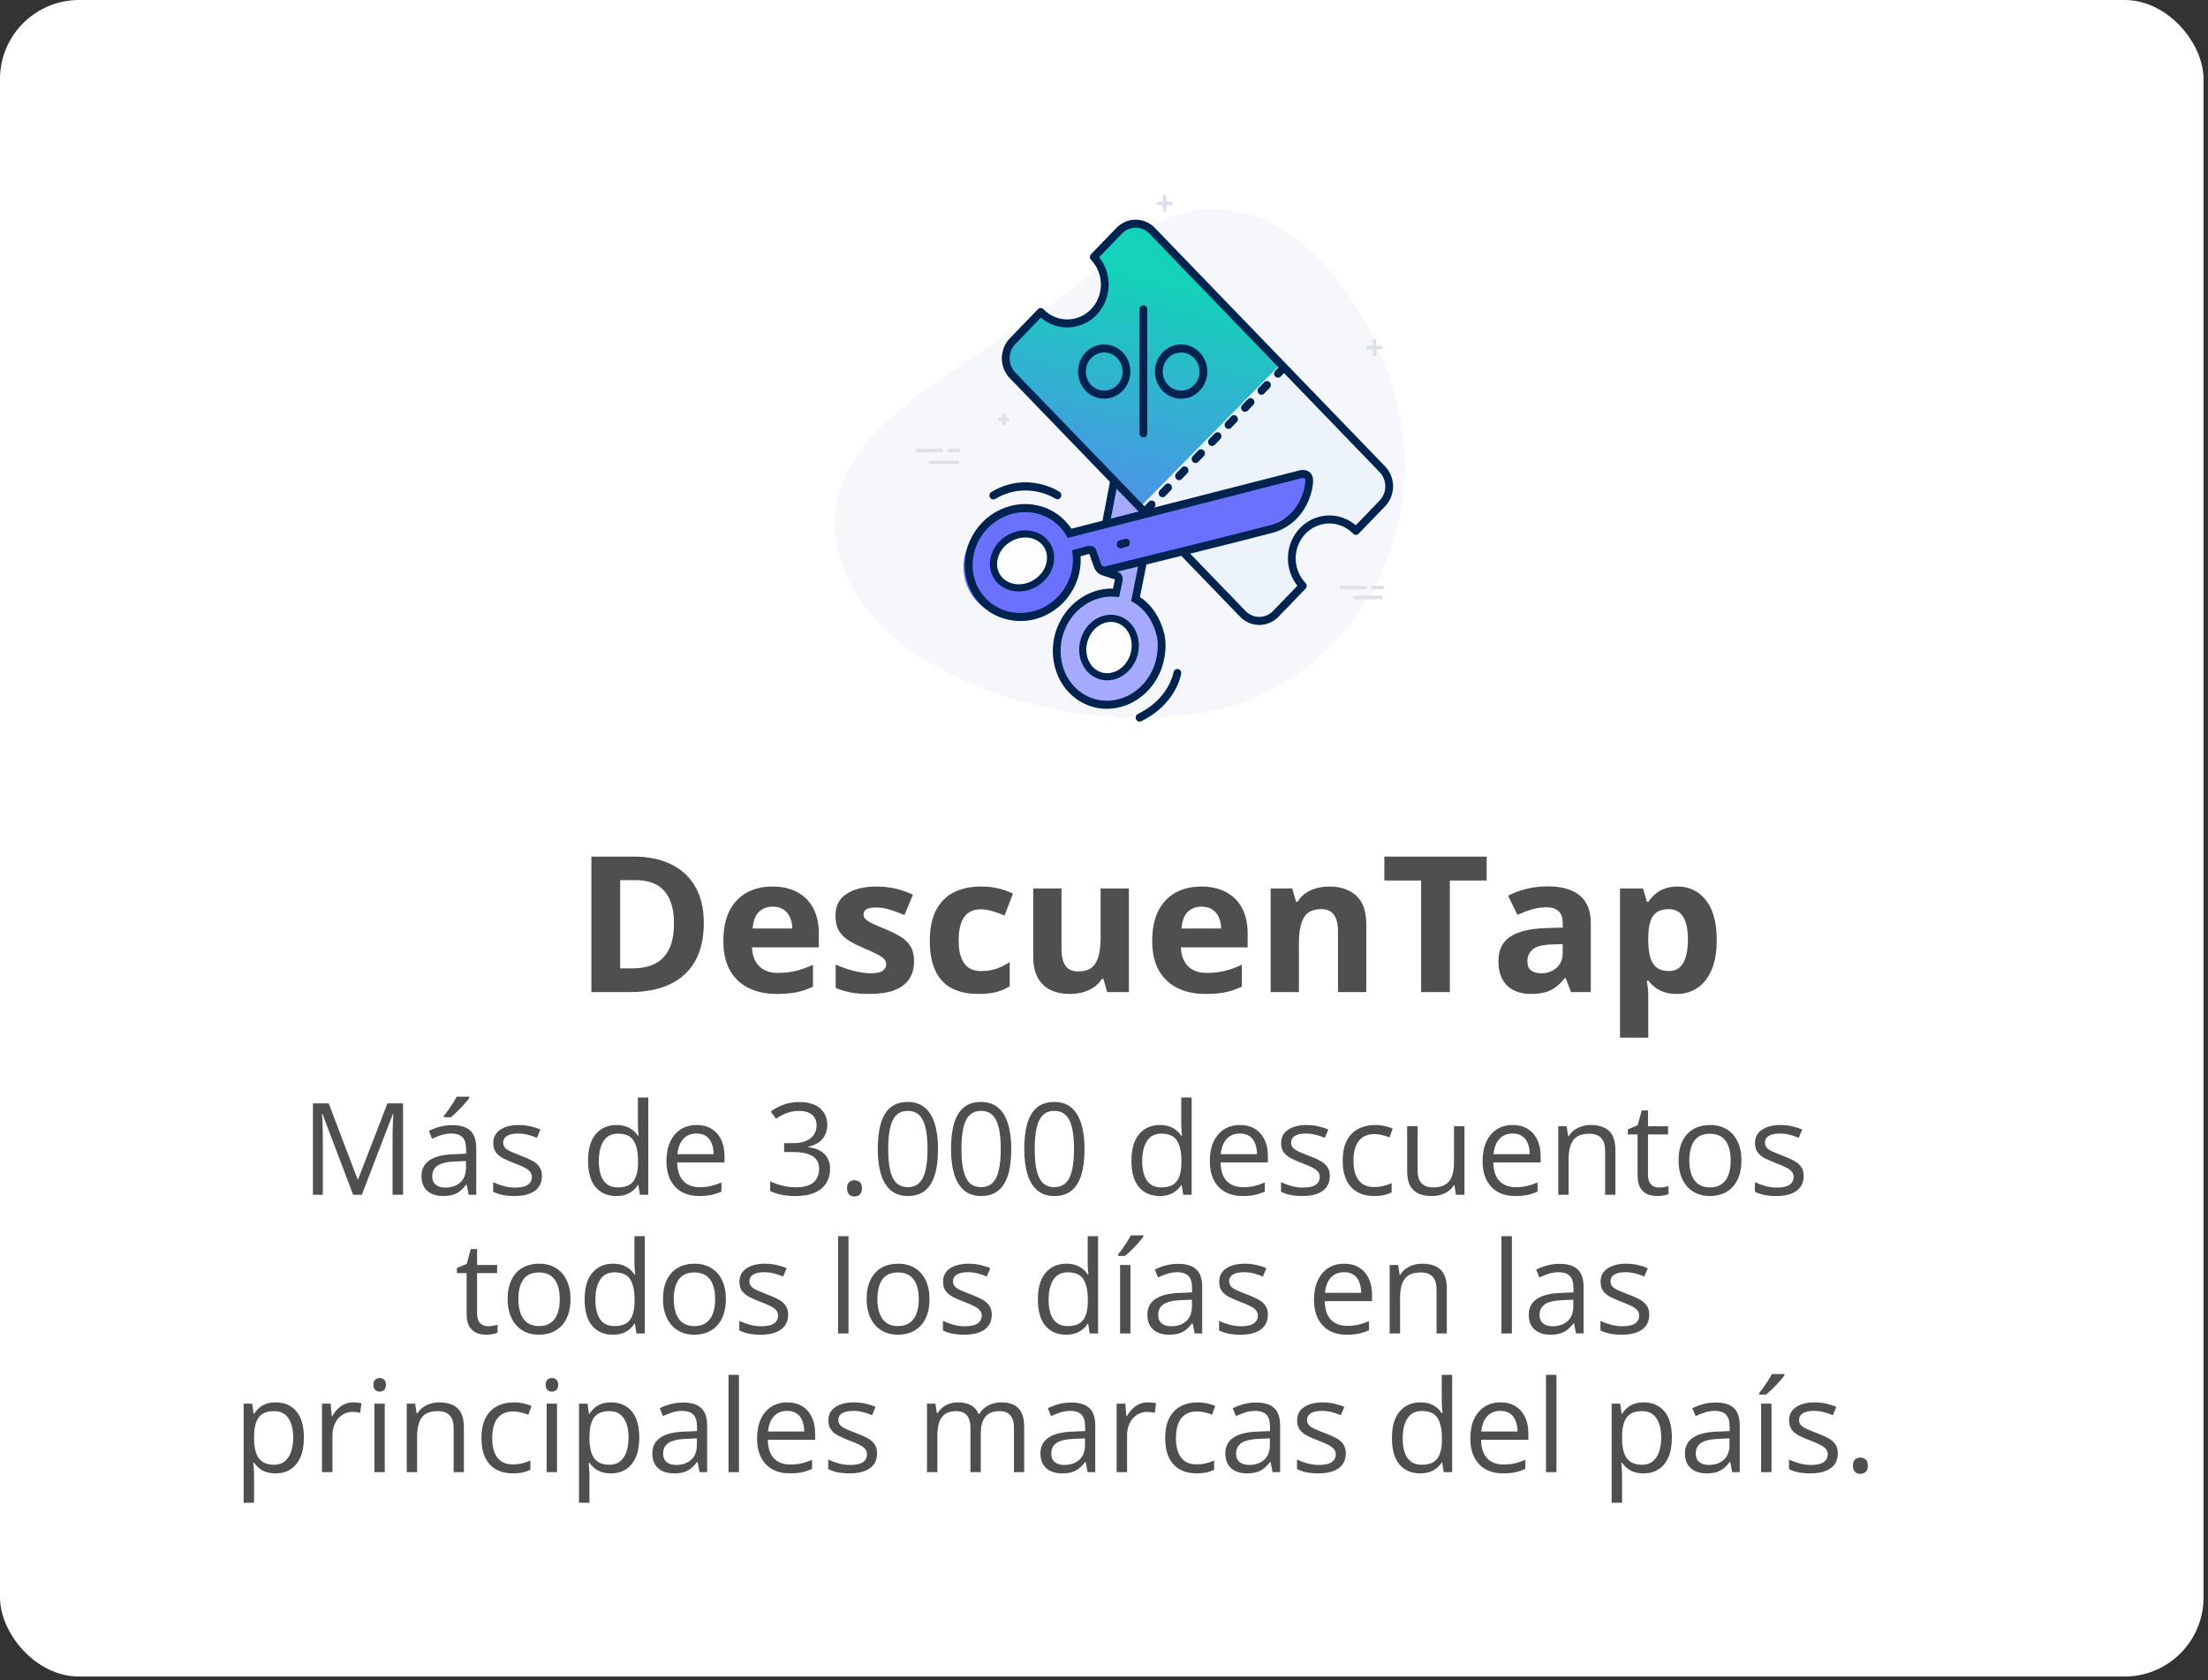
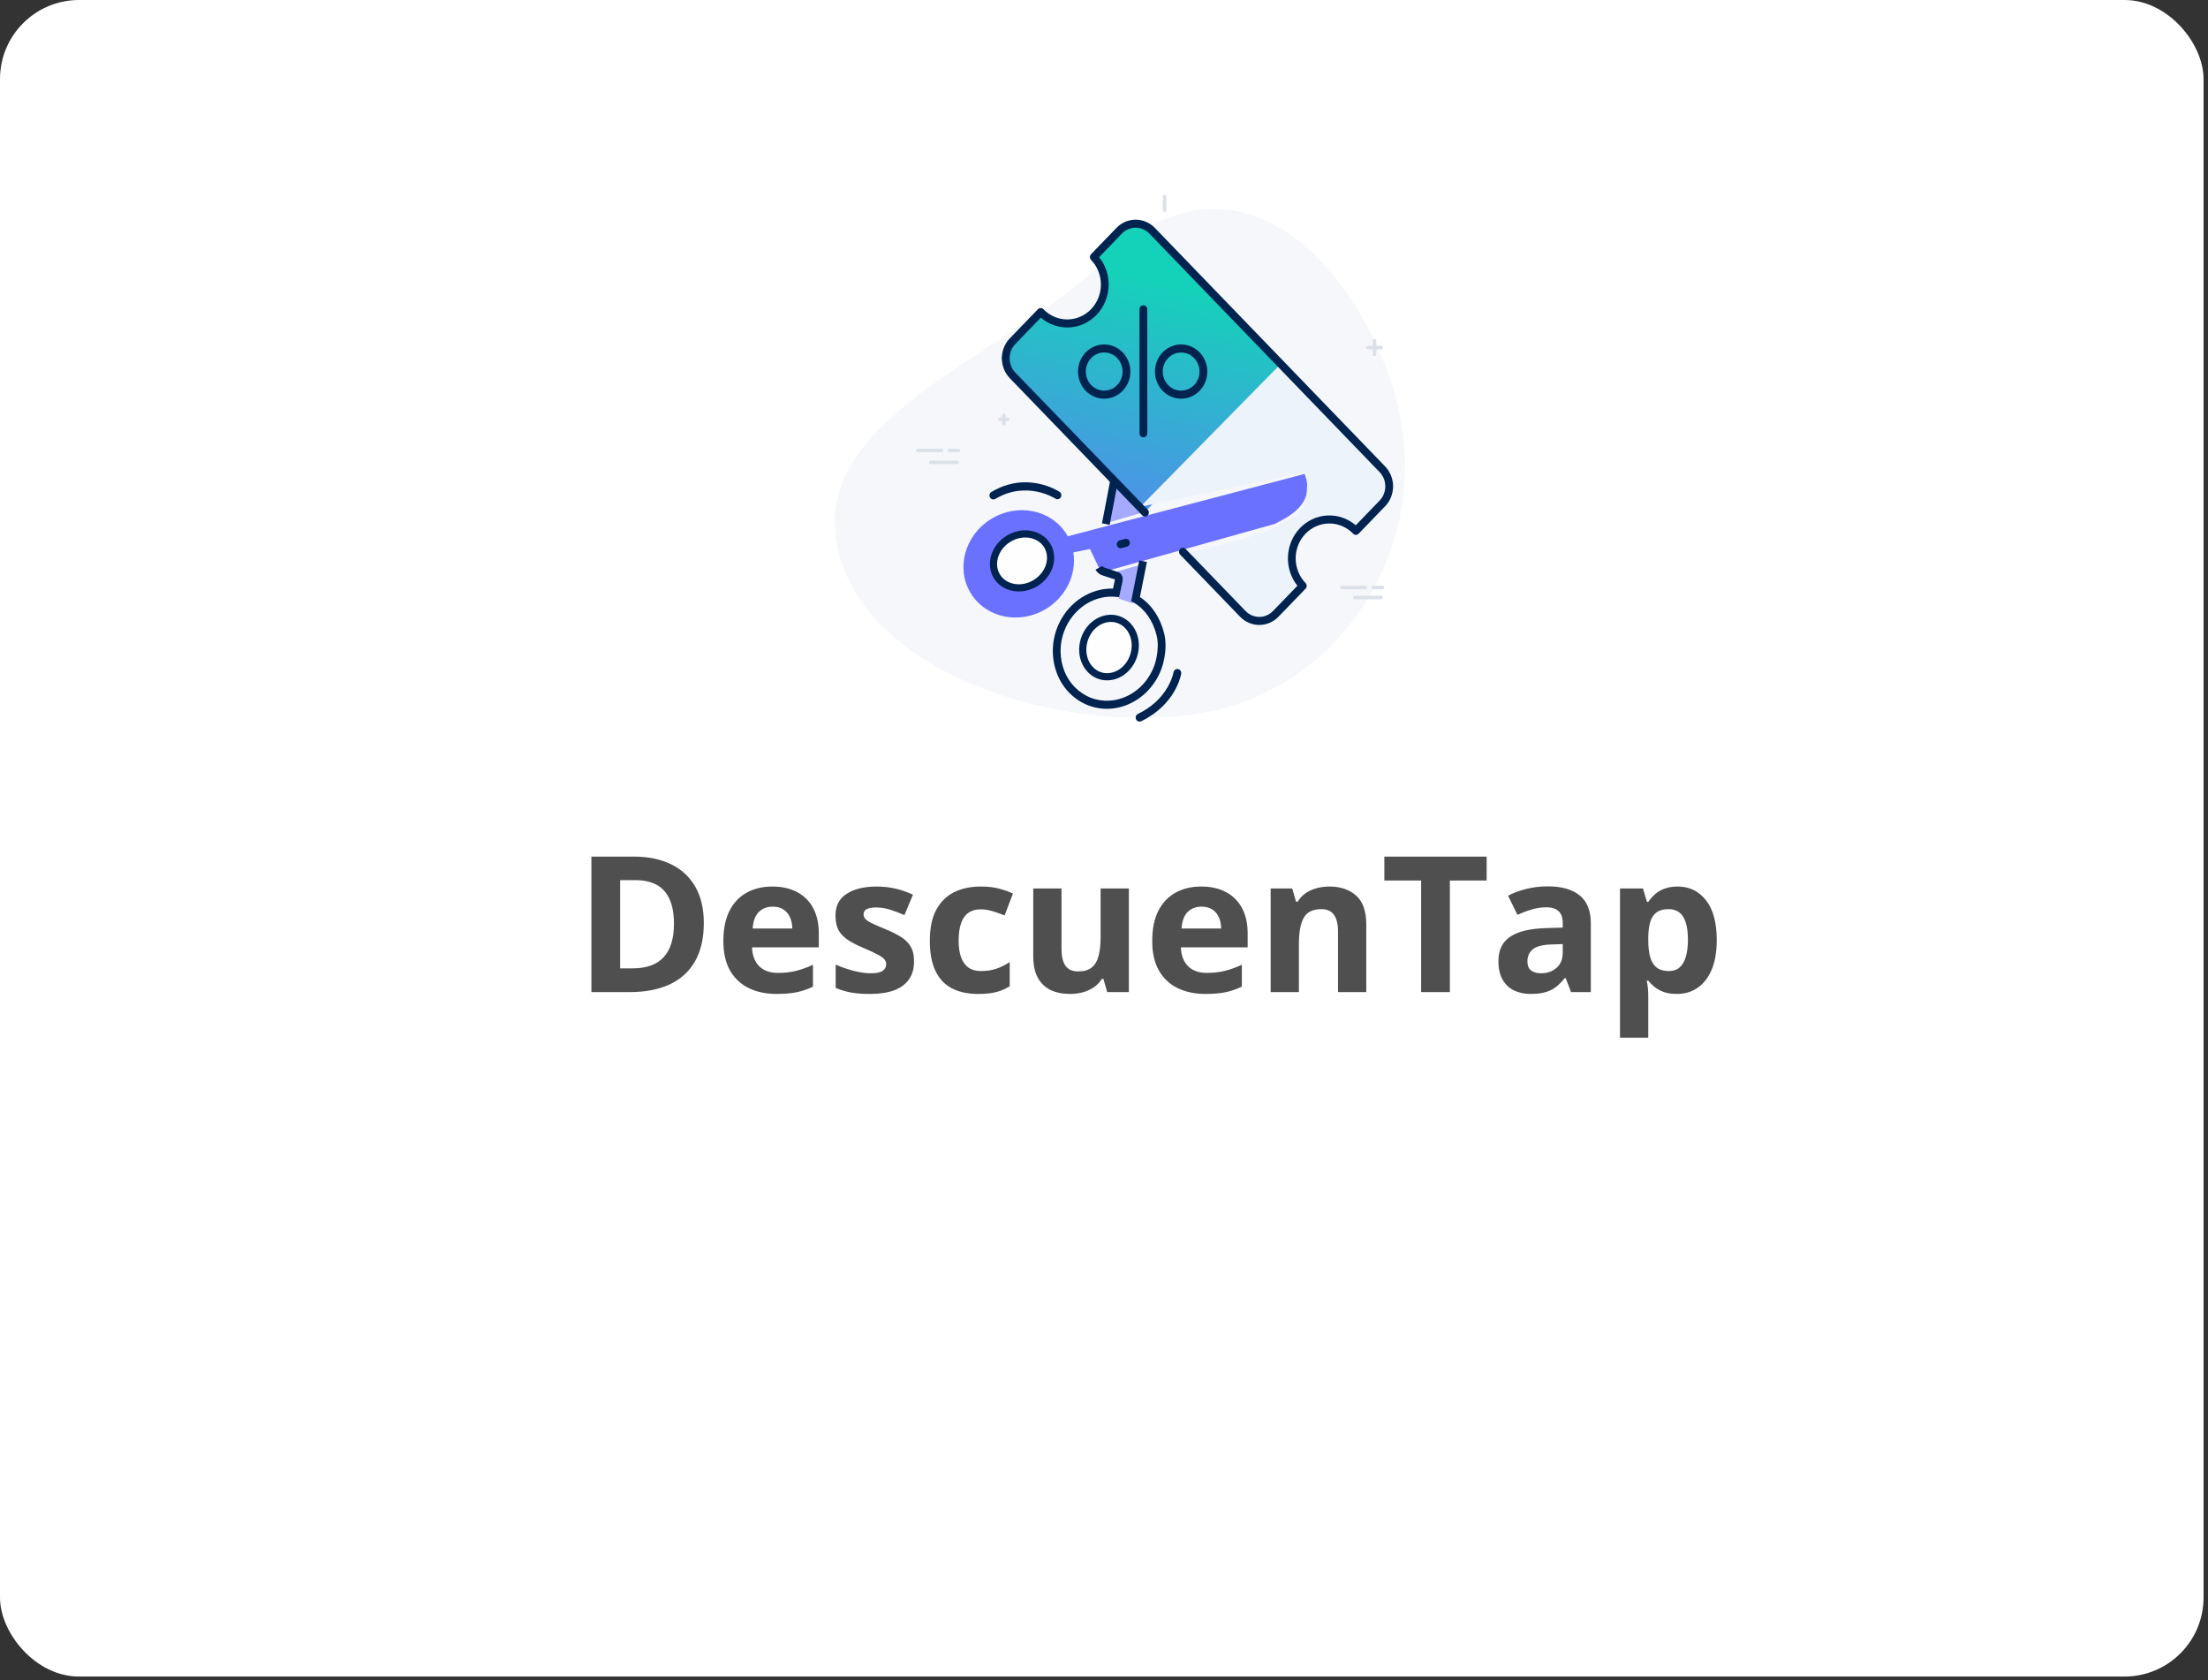
<svg xmlns="http://www.w3.org/2000/svg" width="414" height="315" viewBox="0 0 414 315" fill="none">
  <rect x="0" y="0" width="414" height="315" fill="#333333" stroke="none" />
  <rect width="413.168" height="314.324" rx="14.827" fill="white" />
  <path d="M131.964 173.056C131.964 175.917 131.414 178.309 130.314 180.232C129.225 182.143 127.644 183.585 125.57 184.558C123.497 185.519 121.001 186 118.082 186H110.888V160.598H118.863C121.528 160.598 123.838 161.073 125.796 162.023C127.754 162.961 129.271 164.357 130.348 166.21C131.426 168.052 131.964 170.334 131.964 173.056ZM126.369 173.195C126.369 171.318 126.091 169.778 125.535 168.573C124.991 167.357 124.18 166.459 123.103 165.88C122.037 165.301 120.717 165.011 119.141 165.011H116.275V181.552H118.585C121.215 181.552 123.167 180.851 124.441 179.45C125.727 178.048 126.369 175.963 126.369 173.195ZM144.822 166.21C146.617 166.21 148.163 166.557 149.461 167.252C150.758 167.936 151.76 168.932 152.467 170.241C153.173 171.55 153.526 173.148 153.526 175.036V177.608H140.999C141.057 179.102 141.503 180.278 142.337 181.135C143.183 181.981 144.352 182.403 145.847 182.403C147.086 182.403 148.221 182.276 149.252 182.021C150.283 181.766 151.343 181.384 152.432 180.874V184.975C151.47 185.45 150.463 185.797 149.409 186.017C148.366 186.237 147.098 186.347 145.603 186.347C143.657 186.347 141.932 185.988 140.426 185.27C138.931 184.552 137.756 183.457 136.899 181.986C136.053 180.515 135.63 178.662 135.63 176.426C135.63 174.156 136.013 172.268 136.777 170.762C137.553 169.245 138.63 168.11 140.009 167.357C141.387 166.592 142.991 166.21 144.822 166.21ZM144.856 169.98C143.825 169.98 142.968 170.31 142.285 170.971C141.613 171.631 141.225 172.668 141.121 174.081H148.557C148.546 173.293 148.401 172.592 148.123 171.978C147.856 171.365 147.451 170.878 146.907 170.519C146.374 170.16 145.69 169.98 144.856 169.98ZM171.388 180.232C171.388 181.552 171.075 182.67 170.45 183.585C169.836 184.488 168.915 185.178 167.687 185.653C166.459 186.116 164.93 186.347 163.1 186.347C161.745 186.347 160.581 186.261 159.608 186.087C158.646 185.913 157.673 185.624 156.689 185.218V180.84C157.743 181.315 158.872 181.708 160.077 182.021C161.293 182.322 162.359 182.473 163.274 182.473C164.305 182.473 165.04 182.322 165.48 182.021C165.932 181.708 166.158 181.303 166.158 180.805C166.158 180.481 166.065 180.191 165.88 179.936C165.706 179.67 165.324 179.374 164.733 179.05C164.142 178.714 163.216 178.28 161.953 177.747C160.737 177.237 159.735 176.722 158.947 176.201C158.171 175.679 157.592 175.065 157.21 174.359C156.839 173.641 156.654 172.731 156.654 171.631C156.654 169.836 157.349 168.486 158.739 167.583C160.14 166.668 162.011 166.21 164.351 166.21C165.556 166.21 166.702 166.332 167.791 166.575C168.892 166.818 170.021 167.206 171.179 167.739L169.581 171.561C168.619 171.144 167.71 170.803 166.853 170.536C166.007 170.27 165.144 170.137 164.264 170.137C163.488 170.137 162.903 170.241 162.509 170.449C162.115 170.658 161.919 170.976 161.919 171.405C161.919 171.718 162.017 171.996 162.214 172.239C162.422 172.482 162.816 172.755 163.395 173.056C163.986 173.345 164.849 173.722 165.984 174.185C167.085 174.637 168.04 175.112 168.851 175.61C169.662 176.096 170.287 176.704 170.728 177.434C171.168 178.152 171.388 179.085 171.388 180.232ZM183.411 186.347C181.488 186.347 179.849 186 178.494 185.305C177.139 184.598 176.108 183.51 175.401 182.039C174.695 180.567 174.342 178.685 174.342 176.392C174.342 174.017 174.741 172.083 175.54 170.588C176.351 169.083 177.469 167.976 178.894 167.27C180.33 166.563 181.992 166.21 183.88 166.21C185.224 166.21 186.382 166.343 187.355 166.61C188.34 166.864 189.197 167.171 189.927 167.53L188.363 171.631C187.529 171.295 186.753 171.023 186.035 170.814C185.317 170.594 184.599 170.484 183.88 170.484C182.954 170.484 182.183 170.704 181.57 171.144C180.956 171.573 180.498 172.222 180.197 173.09C179.896 173.959 179.745 175.048 179.745 176.357C179.745 177.643 179.907 178.708 180.232 179.554C180.556 180.399 181.025 181.031 181.639 181.448C182.253 181.853 183 182.056 183.88 182.056C184.981 182.056 185.96 181.911 186.817 181.622C187.674 181.32 188.508 180.903 189.319 180.371V184.905C188.508 185.415 187.657 185.78 186.765 186C185.884 186.232 184.767 186.347 183.411 186.347ZM211.663 166.575V186H207.597L206.885 183.515H206.607C206.19 184.176 205.669 184.714 205.043 185.131C204.418 185.548 203.728 185.855 202.975 186.052C202.223 186.249 201.441 186.347 200.63 186.347C199.24 186.347 198.029 186.104 196.998 185.618C195.968 185.12 195.162 184.349 194.583 183.307C194.016 182.264 193.732 180.909 193.732 179.241V166.575H199.031V177.921C199.031 179.311 199.28 180.359 199.778 181.066C200.277 181.772 201.07 182.125 202.159 182.125C203.236 182.125 204.082 181.882 204.696 181.396C205.309 180.898 205.738 180.174 205.981 179.224C206.236 178.262 206.364 177.092 206.364 175.714V166.575H211.663ZM225.233 166.21C227.028 166.21 228.574 166.557 229.872 167.252C231.169 167.936 232.171 168.932 232.878 170.241C233.584 171.55 233.938 173.148 233.938 175.036V177.608H221.41C221.468 179.102 221.914 180.278 222.748 181.135C223.594 181.981 224.764 182.403 226.258 182.403C227.497 182.403 228.632 182.276 229.663 182.021C230.694 181.766 231.754 181.384 232.843 180.874V184.975C231.881 185.45 230.874 185.797 229.82 186.017C228.777 186.237 227.509 186.347 226.015 186.347C224.069 186.347 222.343 185.988 220.837 185.27C219.343 184.552 218.167 183.457 217.31 181.986C216.464 180.515 216.041 178.662 216.041 176.426C216.041 174.156 216.424 172.268 217.188 170.762C217.964 169.245 219.041 168.11 220.42 167.357C221.798 166.592 223.403 166.21 225.233 166.21ZM225.267 169.98C224.237 169.98 223.379 170.31 222.696 170.971C222.024 171.631 221.636 172.668 221.532 174.081H228.968C228.957 173.293 228.812 172.592 228.534 171.978C228.267 171.365 227.862 170.878 227.318 170.519C226.785 170.16 226.101 169.98 225.267 169.98ZM249.28 166.21C251.353 166.21 253.021 166.778 254.284 167.913C255.546 169.036 256.177 170.843 256.177 173.334V186H250.878V174.654C250.878 173.264 250.623 172.216 250.114 171.509C249.615 170.803 248.828 170.449 247.751 170.449C246.129 170.449 245.023 171 244.432 172.1C243.841 173.2 243.546 174.787 243.546 176.861V186H238.246V166.575H242.295L243.007 169.059H243.303C243.72 168.388 244.235 167.843 244.849 167.426C245.474 167.009 246.164 166.702 246.917 166.505C247.681 166.308 248.469 166.21 249.28 166.21ZM271.85 186H266.463V165.081H259.565V160.598H278.747V165.081H271.85V186ZM290.197 166.175C292.804 166.175 294.802 166.743 296.192 167.878C297.582 169.013 298.277 170.739 298.277 173.056V186H294.576L293.551 183.359H293.412C292.856 184.054 292.288 184.622 291.709 185.062C291.13 185.502 290.464 185.826 289.711 186.035C288.958 186.243 288.043 186.347 286.966 186.347C285.819 186.347 284.788 186.127 283.873 185.687C282.97 185.247 282.257 184.575 281.736 183.672C281.215 182.757 280.954 181.598 280.954 180.197C280.954 178.135 281.678 176.618 283.126 175.645C284.574 174.66 286.746 174.116 289.641 174.011L293.012 173.907V173.056C293.012 172.036 292.746 171.289 292.213 170.814C291.68 170.339 290.939 170.102 289.989 170.102C289.051 170.102 288.13 170.235 287.226 170.502C286.323 170.768 285.419 171.104 284.516 171.509L282.761 167.93C283.792 167.386 284.944 166.957 286.219 166.644C287.504 166.332 288.831 166.175 290.197 166.175ZM293.012 177L290.962 177.069C289.248 177.116 288.055 177.423 287.383 177.99C286.722 178.558 286.392 179.305 286.392 180.232C286.392 181.042 286.63 181.622 287.105 181.969C287.58 182.305 288.199 182.473 288.964 182.473C290.099 182.473 291.055 182.137 291.831 181.465C292.618 180.793 293.012 179.838 293.012 178.598V177ZM314.557 166.21C316.746 166.21 318.513 167.061 319.856 168.764C321.212 170.467 321.889 172.963 321.889 176.253C321.889 178.453 321.571 180.307 320.934 181.813C320.297 183.307 319.416 184.436 318.293 185.201C317.169 185.965 315.878 186.347 314.418 186.347C313.48 186.347 312.675 186.232 312.003 186C311.331 185.757 310.758 185.45 310.283 185.079C309.808 184.697 309.397 184.291 309.049 183.863H308.771C308.864 184.326 308.933 184.801 308.98 185.288C309.026 185.774 309.049 186.249 309.049 186.712V194.548H303.75V166.575H308.059L308.806 169.094H309.049C309.397 168.573 309.82 168.092 310.318 167.652C310.816 167.212 311.412 166.864 312.107 166.61C312.814 166.343 313.63 166.21 314.557 166.21ZM312.854 170.449C311.928 170.449 311.192 170.641 310.648 171.023C310.103 171.405 309.704 171.978 309.449 172.743C309.206 173.507 309.072 174.475 309.049 175.645V176.218C309.049 177.469 309.165 178.529 309.397 179.398C309.64 180.266 310.04 180.927 310.596 181.378C311.163 181.83 311.939 182.056 312.924 182.056C313.735 182.056 314.401 181.83 314.922 181.378C315.443 180.927 315.831 180.266 316.086 179.398C316.352 178.517 316.486 177.446 316.486 176.183C316.486 174.284 316.19 172.853 315.6 171.892C315.009 170.93 314.094 170.449 312.854 170.449Z" fill="#4F4F4F" />
-   <path d="M66.213 224L60.459 208.836H60.365C60.397 209.156 60.424 209.547 60.447 210.008C60.471 210.469 60.49 210.973 60.506 211.52C60.522 212.059 60.529 212.609 60.529 213.172V224H58.678V206.867H61.631L67.057 221.117H67.139L72.647 206.867H75.576V224H73.607V213.031C73.607 212.523 73.615 212.016 73.631 211.508C73.647 210.992 73.666 210.508 73.689 210.055C73.713 209.594 73.736 209.195 73.76 208.859H73.666L67.842 224H66.213ZM84.775 210.945C86.307 210.945 87.443 211.289 88.186 211.977C88.928 212.664 89.299 213.762 89.299 215.27V224H87.881L87.506 222.102H87.412C87.053 222.57 86.678 222.965 86.287 223.285C85.897 223.598 85.443 223.836 84.928 224C84.42 224.156 83.795 224.234 83.053 224.234C82.272 224.234 81.576 224.098 80.967 223.824C80.365 223.551 79.889 223.137 79.537 222.582C79.193 222.027 79.022 221.324 79.022 220.473C79.022 219.191 79.529 218.207 80.545 217.52C81.561 216.832 83.107 216.457 85.186 216.395L87.4 216.301V215.516C87.4 214.406 87.162 213.629 86.686 213.184C86.209 212.738 85.537 212.516 84.67 212.516C83.998 212.516 83.357 212.613 82.748 212.809C82.139 213.004 81.561 213.234 81.014 213.5L80.416 212.023C80.994 211.727 81.658 211.473 82.408 211.262C83.158 211.051 83.947 210.945 84.775 210.945ZM87.377 217.672L85.42 217.754C83.818 217.816 82.689 218.078 82.033 218.539C81.377 219 81.049 219.652 81.049 220.496C81.049 221.23 81.272 221.773 81.717 222.125C82.162 222.477 82.752 222.652 83.486 222.652C84.627 222.652 85.561 222.336 86.287 221.703C87.014 221.07 87.377 220.121 87.377 218.855V217.672ZM87.986 205.613V205.848C87.83 206.074 87.615 206.348 87.342 206.668C87.076 206.98 86.779 207.312 86.451 207.664C86.123 208.008 85.791 208.336 85.455 208.648C85.127 208.961 84.822 209.23 84.541 209.457H83.24V209.176C83.49 208.879 83.764 208.523 84.061 208.109C84.357 207.688 84.647 207.258 84.928 206.82C85.209 206.375 85.443 205.973 85.631 205.613H87.986ZM101.615 220.484C101.615 221.305 101.408 221.996 100.994 222.559C100.588 223.113 100.002 223.531 99.236 223.812C98.478 224.094 97.572 224.234 96.518 224.234C95.619 224.234 94.842 224.164 94.186 224.023C93.529 223.883 92.955 223.684 92.463 223.426V221.633C92.986 221.891 93.611 222.125 94.338 222.336C95.064 222.547 95.807 222.652 96.564 222.652C97.674 222.652 98.478 222.473 98.978 222.113C99.478 221.754 99.728 221.266 99.728 220.648C99.728 220.297 99.627 219.988 99.424 219.723C99.228 219.449 98.897 219.188 98.428 218.938C97.959 218.68 97.311 218.398 96.482 218.094C95.662 217.781 94.951 217.473 94.35 217.168C93.756 216.855 93.295 216.477 92.967 216.031C92.647 215.586 92.486 215.008 92.486 214.297C92.486 213.211 92.924 212.379 93.799 211.801C94.682 211.215 95.838 210.922 97.268 210.922C98.041 210.922 98.764 211 99.436 211.156C100.115 211.305 100.748 211.508 101.334 211.766L100.678 213.324C100.146 213.098 99.58 212.906 98.978 212.75C98.377 212.594 97.764 212.516 97.139 212.516C96.24 212.516 95.549 212.664 95.064 212.961C94.588 213.258 94.35 213.664 94.35 214.18C94.35 214.578 94.459 214.906 94.678 215.164C94.904 215.422 95.264 215.664 95.756 215.891C96.248 216.117 96.897 216.383 97.701 216.688C98.506 216.984 99.201 217.293 99.787 217.613C100.373 217.926 100.822 218.309 101.135 218.762C101.455 219.207 101.615 219.781 101.615 220.484ZM115.549 224.234C113.924 224.234 112.635 223.68 111.682 222.57C110.736 221.461 110.264 219.812 110.264 217.625C110.264 215.414 110.748 213.746 111.717 212.621C112.686 211.488 113.975 210.922 115.584 210.922C116.264 210.922 116.857 211.012 117.365 211.191C117.873 211.371 118.311 211.613 118.678 211.918C119.045 212.215 119.354 212.555 119.604 212.938H119.744C119.713 212.695 119.682 212.363 119.65 211.941C119.619 211.52 119.604 211.176 119.604 210.91V205.766H121.549V224H119.979L119.686 222.172H119.604C119.361 222.555 119.053 222.902 118.678 223.215C118.311 223.527 117.869 223.777 117.354 223.965C116.846 224.145 116.244 224.234 115.549 224.234ZM115.854 222.617C117.229 222.617 118.201 222.227 118.771 221.445C119.342 220.664 119.627 219.504 119.627 217.965V217.613C119.627 215.98 119.354 214.727 118.807 213.852C118.268 212.977 117.283 212.539 115.854 212.539C114.658 212.539 113.764 213 113.17 213.922C112.576 214.836 112.279 216.086 112.279 217.672C112.279 219.25 112.572 220.469 113.158 221.328C113.752 222.188 114.65 222.617 115.854 222.617ZM130.619 210.922C131.713 210.922 132.65 211.164 133.432 211.648C134.213 212.133 134.811 212.812 135.225 213.688C135.639 214.555 135.846 215.57 135.846 216.734V217.941H126.975C126.998 219.449 127.373 220.598 128.1 221.387C128.826 222.176 129.85 222.57 131.17 222.57C131.982 222.57 132.701 222.496 133.326 222.348C133.951 222.199 134.6 221.98 135.271 221.691V223.402C134.623 223.691 133.979 223.902 133.338 224.035C132.705 224.168 131.955 224.234 131.088 224.234C129.854 224.234 128.775 223.984 127.854 223.484C126.939 222.977 126.229 222.234 125.721 221.258C125.213 220.281 124.959 219.086 124.959 217.672C124.959 216.289 125.189 215.094 125.65 214.086C126.119 213.07 126.775 212.289 127.619 211.742C128.471 211.195 129.471 210.922 130.619 210.922ZM130.596 212.516C129.557 212.516 128.729 212.855 128.111 213.535C127.494 214.215 127.127 215.164 127.01 216.383H133.807C133.799 215.617 133.678 214.945 133.443 214.367C133.217 213.781 132.869 213.328 132.4 213.008C131.932 212.68 131.33 212.516 130.596 212.516ZM155.111 210.863C155.111 211.629 154.963 212.293 154.666 212.855C154.369 213.418 153.955 213.879 153.424 214.238C152.893 214.59 152.268 214.836 151.549 214.977V215.07C152.908 215.242 153.928 215.68 154.607 216.383C155.295 217.086 155.639 218.008 155.639 219.148C155.639 220.141 155.404 221.02 154.936 221.785C154.475 222.551 153.764 223.152 152.803 223.59C151.85 224.02 150.627 224.234 149.135 224.234C148.229 224.234 147.389 224.16 146.615 224.012C145.85 223.871 145.115 223.633 144.412 223.297V221.469C145.123 221.82 145.896 222.098 146.732 222.301C147.568 222.496 148.377 222.594 149.158 222.594C150.721 222.594 151.85 222.285 152.545 221.668C153.24 221.043 153.588 220.191 153.588 219.113C153.588 218.371 153.393 217.773 153.002 217.32C152.619 216.859 152.064 216.523 151.338 216.312C150.619 216.094 149.752 215.984 148.736 215.984H147.025V214.32H148.748C149.678 214.32 150.467 214.184 151.115 213.91C151.764 213.637 152.256 213.254 152.592 212.762C152.936 212.262 153.107 211.672 153.107 210.992C153.107 210.125 152.818 209.457 152.24 208.988C151.662 208.512 150.877 208.273 149.885 208.273C149.275 208.273 148.721 208.336 148.221 208.461C147.721 208.586 147.252 208.758 146.814 208.977C146.377 209.195 145.939 209.449 145.502 209.738L144.518 208.402C145.143 207.918 145.904 207.5 146.803 207.148C147.701 206.797 148.721 206.621 149.861 206.621C151.611 206.621 152.924 207.02 153.799 207.816C154.674 208.613 155.111 209.629 155.111 210.863ZM158.826 222.781C158.826 222.234 158.959 221.848 159.225 221.621C159.49 221.387 159.814 221.27 160.197 221.27C160.596 221.27 160.932 221.387 161.205 221.621C161.479 221.848 161.615 222.234 161.615 222.781C161.615 223.32 161.479 223.715 161.205 223.965C160.932 224.207 160.596 224.328 160.197 224.328C159.814 224.328 159.49 224.207 159.225 223.965C158.959 223.715 158.826 223.32 158.826 222.781ZM175.877 215.41C175.877 216.801 175.771 218.043 175.561 219.137C175.35 220.23 175.018 221.156 174.564 221.914C174.111 222.672 173.525 223.25 172.807 223.648C172.088 224.039 171.225 224.234 170.217 224.234C168.943 224.234 167.889 223.887 167.053 223.191C166.225 222.496 165.604 221.492 165.189 220.18C164.783 218.859 164.58 217.27 164.58 215.41C164.58 213.582 164.764 212.012 165.131 210.699C165.506 209.379 166.107 208.367 166.936 207.664C167.764 206.953 168.857 206.598 170.217 206.598C171.506 206.598 172.568 206.949 173.404 207.652C174.24 208.348 174.861 209.355 175.268 210.676C175.674 211.988 175.877 213.566 175.877 215.41ZM166.537 215.41C166.537 217.004 166.658 218.332 166.9 219.395C167.143 220.457 167.533 221.254 168.072 221.785C168.619 222.309 169.334 222.57 170.217 222.57C171.1 222.57 171.811 222.309 172.35 221.785C172.896 221.262 173.291 220.469 173.533 219.406C173.783 218.344 173.908 217.012 173.908 215.41C173.908 213.84 173.787 212.527 173.545 211.473C173.303 210.41 172.912 209.613 172.373 209.082C171.834 208.543 171.115 208.273 170.217 208.273C169.318 208.273 168.6 208.543 168.061 209.082C167.521 209.613 167.131 210.41 166.889 211.473C166.654 212.527 166.537 213.84 166.537 215.41ZM189.611 215.41C189.611 216.801 189.506 218.043 189.295 219.137C189.084 220.23 188.752 221.156 188.299 221.914C187.846 222.672 187.26 223.25 186.541 223.648C185.822 224.039 184.959 224.234 183.951 224.234C182.678 224.234 181.623 223.887 180.787 223.191C179.959 222.496 179.338 221.492 178.924 220.18C178.518 218.859 178.314 217.27 178.314 215.41C178.314 213.582 178.498 212.012 178.865 210.699C179.24 209.379 179.842 208.367 180.67 207.664C181.498 206.953 182.592 206.598 183.951 206.598C185.24 206.598 186.303 206.949 187.139 207.652C187.975 208.348 188.596 209.355 189.002 210.676C189.408 211.988 189.611 213.566 189.611 215.41ZM180.271 215.41C180.271 217.004 180.393 218.332 180.635 219.395C180.877 220.457 181.268 221.254 181.807 221.785C182.354 222.309 183.068 222.57 183.951 222.57C184.834 222.57 185.545 222.309 186.084 221.785C186.631 221.262 187.025 220.469 187.268 219.406C187.518 218.344 187.643 217.012 187.643 215.41C187.643 213.84 187.521 212.527 187.279 211.473C187.037 210.41 186.646 209.613 186.107 209.082C185.568 208.543 184.85 208.273 183.951 208.273C183.053 208.273 182.334 208.543 181.795 209.082C181.256 209.613 180.865 210.41 180.623 211.473C180.389 212.527 180.271 213.84 180.271 215.41ZM203.346 215.41C203.346 216.801 203.24 218.043 203.029 219.137C202.818 220.23 202.486 221.156 202.033 221.914C201.58 222.672 200.994 223.25 200.275 223.648C199.557 224.039 198.693 224.234 197.686 224.234C196.412 224.234 195.357 223.887 194.521 223.191C193.693 222.496 193.072 221.492 192.658 220.18C192.252 218.859 192.049 217.27 192.049 215.41C192.049 213.582 192.232 212.012 192.6 210.699C192.975 209.379 193.576 208.367 194.404 207.664C195.232 206.953 196.326 206.598 197.686 206.598C198.975 206.598 200.037 206.949 200.873 207.652C201.709 208.348 202.33 209.355 202.736 210.676C203.143 211.988 203.346 213.566 203.346 215.41ZM194.006 215.41C194.006 217.004 194.127 218.332 194.369 219.395C194.611 220.457 195.002 221.254 195.541 221.785C196.088 222.309 196.803 222.57 197.686 222.57C198.568 222.57 199.279 222.309 199.818 221.785C200.365 221.262 200.76 220.469 201.002 219.406C201.252 218.344 201.377 217.012 201.377 215.41C201.377 213.84 201.256 212.527 201.014 211.473C200.771 210.41 200.381 209.613 199.842 209.082C199.303 208.543 198.584 208.273 197.686 208.273C196.787 208.273 196.068 208.543 195.529 209.082C194.99 209.613 194.6 210.41 194.357 211.473C194.123 212.527 194.006 213.84 194.006 215.41ZM217.432 224.234C215.807 224.234 214.518 223.68 213.564 222.57C212.619 221.461 212.146 219.812 212.146 217.625C212.146 215.414 212.631 213.746 213.6 212.621C214.568 211.488 215.857 210.922 217.467 210.922C218.146 210.922 218.74 211.012 219.248 211.191C219.756 211.371 220.193 211.613 220.561 211.918C220.928 212.215 221.236 212.555 221.486 212.938H221.627C221.596 212.695 221.564 212.363 221.533 211.941C221.502 211.52 221.486 211.176 221.486 210.91V205.766H223.432V224H221.861L221.568 222.172H221.486C221.244 222.555 220.936 222.902 220.561 223.215C220.193 223.527 219.752 223.777 219.236 223.965C218.729 224.145 218.127 224.234 217.432 224.234ZM217.736 222.617C219.111 222.617 220.084 222.227 220.654 221.445C221.225 220.664 221.51 219.504 221.51 217.965V217.613C221.51 215.98 221.236 214.727 220.689 213.852C220.15 212.977 219.166 212.539 217.736 212.539C216.541 212.539 215.646 213 215.053 213.922C214.459 214.836 214.162 216.086 214.162 217.672C214.162 219.25 214.455 220.469 215.041 221.328C215.635 222.188 216.533 222.617 217.736 222.617ZM232.502 210.922C233.596 210.922 234.533 211.164 235.314 211.648C236.096 212.133 236.693 212.812 237.107 213.688C237.521 214.555 237.729 215.57 237.729 216.734V217.941H228.857C228.881 219.449 229.256 220.598 229.982 221.387C230.709 222.176 231.732 222.57 233.053 222.57C233.865 222.57 234.584 222.496 235.209 222.348C235.834 222.199 236.482 221.98 237.154 221.691V223.402C236.506 223.691 235.861 223.902 235.221 224.035C234.588 224.168 233.838 224.234 232.971 224.234C231.736 224.234 230.658 223.984 229.736 223.484C228.822 222.977 228.111 222.234 227.604 221.258C227.096 220.281 226.842 219.086 226.842 217.672C226.842 216.289 227.072 215.094 227.533 214.086C228.002 213.07 228.658 212.289 229.502 211.742C230.354 211.195 231.354 210.922 232.502 210.922ZM232.479 212.516C231.439 212.516 230.611 212.855 229.994 213.535C229.377 214.215 229.01 215.164 228.893 216.383H235.689C235.682 215.617 235.561 214.945 235.326 214.367C235.1 213.781 234.752 213.328 234.283 213.008C233.814 212.68 233.213 212.516 232.479 212.516ZM249.342 220.484C249.342 221.305 249.135 221.996 248.721 222.559C248.314 223.113 247.729 223.531 246.963 223.812C246.205 224.094 245.299 224.234 244.244 224.234C243.346 224.234 242.568 224.164 241.912 224.023C241.256 223.883 240.682 223.684 240.189 223.426V221.633C240.713 221.891 241.338 222.125 242.064 222.336C242.791 222.547 243.533 222.652 244.291 222.652C245.4 222.652 246.205 222.473 246.705 222.113C247.205 221.754 247.455 221.266 247.455 220.648C247.455 220.297 247.354 219.988 247.15 219.723C246.955 219.449 246.623 219.188 246.154 218.938C245.686 218.68 245.037 218.398 244.209 218.094C243.389 217.781 242.678 217.473 242.076 217.168C241.482 216.855 241.021 216.477 240.693 216.031C240.373 215.586 240.213 215.008 240.213 214.297C240.213 213.211 240.65 212.379 241.525 211.801C242.408 211.215 243.564 210.922 244.994 210.922C245.768 210.922 246.49 211 247.162 211.156C247.842 211.305 248.475 211.508 249.061 211.766L248.404 213.324C247.873 213.098 247.307 212.906 246.705 212.75C246.104 212.594 245.49 212.516 244.865 212.516C243.967 212.516 243.275 212.664 242.791 212.961C242.314 213.258 242.076 213.664 242.076 214.18C242.076 214.578 242.186 214.906 242.404 215.164C242.631 215.422 242.99 215.664 243.482 215.891C243.975 216.117 244.623 216.383 245.428 216.688C246.232 216.984 246.928 217.293 247.514 217.613C248.1 217.926 248.549 218.309 248.861 218.762C249.182 219.207 249.342 219.781 249.342 220.484ZM257.615 224.234C256.459 224.234 255.439 223.996 254.557 223.52C253.674 223.043 252.986 222.316 252.494 221.34C252.002 220.363 251.756 219.133 251.756 217.648C251.756 216.094 252.014 214.824 252.529 213.84C253.053 212.848 253.771 212.113 254.686 211.637C255.6 211.16 256.639 210.922 257.803 210.922C258.443 210.922 259.061 210.988 259.654 211.121C260.256 211.246 260.748 211.406 261.131 211.602L260.545 213.23C260.154 213.074 259.701 212.934 259.186 212.809C258.678 212.684 258.201 212.621 257.756 212.621C256.865 212.621 256.123 212.812 255.529 213.195C254.943 213.578 254.502 214.141 254.205 214.883C253.916 215.625 253.771 216.539 253.771 217.625C253.771 218.664 253.912 219.551 254.193 220.285C254.482 221.02 254.908 221.582 255.471 221.973C256.041 222.355 256.752 222.547 257.604 222.547C258.283 222.547 258.896 222.477 259.443 222.336C259.99 222.188 260.486 222.016 260.932 221.82V223.555C260.502 223.773 260.021 223.941 259.49 224.059C258.967 224.176 258.342 224.234 257.615 224.234ZM274.584 211.156V224H272.99L272.709 222.195H272.604C272.338 222.641 271.994 223.016 271.572 223.32C271.15 223.625 270.674 223.852 270.143 224C269.619 224.156 269.061 224.234 268.467 224.234C267.451 224.234 266.6 224.07 265.912 223.742C265.225 223.414 264.705 222.906 264.354 222.219C264.01 221.531 263.838 220.648 263.838 219.57V211.156H265.807V219.43C265.807 220.5 266.049 221.301 266.533 221.832C267.018 222.355 267.756 222.617 268.748 222.617C269.701 222.617 270.459 222.438 271.021 222.078C271.592 221.719 272.002 221.191 272.252 220.496C272.502 219.793 272.627 218.934 272.627 217.918V211.156H274.584ZM283.643 210.922C284.736 210.922 285.674 211.164 286.455 211.648C287.236 212.133 287.834 212.812 288.248 213.688C288.662 214.555 288.869 215.57 288.869 216.734V217.941H279.998C280.021 219.449 280.396 220.598 281.123 221.387C281.85 222.176 282.873 222.57 284.193 222.57C285.006 222.57 285.725 222.496 286.35 222.348C286.975 222.199 287.623 221.98 288.295 221.691V223.402C287.646 223.691 287.002 223.902 286.361 224.035C285.729 224.168 284.979 224.234 284.111 224.234C282.877 224.234 281.799 223.984 280.877 223.484C279.963 222.977 279.252 222.234 278.744 221.258C278.236 220.281 277.982 219.086 277.982 217.672C277.982 216.289 278.213 215.094 278.674 214.086C279.143 213.07 279.799 212.289 280.643 211.742C281.494 211.195 282.494 210.922 283.643 210.922ZM283.619 212.516C282.58 212.516 281.752 212.855 281.135 213.535C280.518 214.215 280.15 215.164 280.033 216.383H286.83C286.822 215.617 286.701 214.945 286.467 214.367C286.24 213.781 285.893 213.328 285.424 213.008C284.955 212.68 284.354 212.516 283.619 212.516ZM298.256 210.922C299.779 210.922 300.932 211.297 301.713 212.047C302.494 212.789 302.885 213.984 302.885 215.633V224H300.963V215.762C300.963 214.691 300.717 213.891 300.225 213.359C299.74 212.828 298.994 212.562 297.986 212.562C296.564 212.562 295.564 212.965 294.986 213.77C294.408 214.574 294.119 215.742 294.119 217.273V224H292.174V211.156H293.744L294.037 213.008H294.143C294.416 212.555 294.764 212.176 295.186 211.871C295.607 211.559 296.08 211.324 296.604 211.168C297.127 211.004 297.678 210.922 298.256 210.922ZM311.041 222.641C311.361 222.641 311.689 222.613 312.025 222.559C312.361 222.504 312.635 222.438 312.846 222.359V223.871C312.619 223.973 312.303 224.059 311.896 224.129C311.498 224.199 311.107 224.234 310.725 224.234C310.045 224.234 309.428 224.117 308.873 223.883C308.318 223.641 307.873 223.234 307.537 222.664C307.209 222.094 307.045 221.305 307.045 220.297V212.68H305.217V211.73L307.057 210.969L307.83 208.18H309.002V211.156H312.764V212.68H309.002V220.238C309.002 221.043 309.186 221.645 309.553 222.043C309.928 222.441 310.424 222.641 311.041 222.641ZM326.521 217.555C326.521 218.609 326.385 219.551 326.111 220.379C325.838 221.207 325.443 221.906 324.928 222.477C324.412 223.047 323.787 223.484 323.053 223.789C322.326 224.086 321.502 224.234 320.58 224.234C319.721 224.234 318.932 224.086 318.213 223.789C317.502 223.484 316.885 223.047 316.361 222.477C315.846 221.906 315.443 221.207 315.154 220.379C314.873 219.551 314.732 218.609 314.732 217.555C314.732 216.148 314.971 214.953 315.447 213.969C315.924 212.977 316.604 212.223 317.486 211.707C318.377 211.184 319.436 210.922 320.662 210.922C321.834 210.922 322.857 211.184 323.732 211.707C324.615 212.23 325.299 212.988 325.783 213.98C326.275 214.965 326.521 216.156 326.521 217.555ZM316.748 217.555C316.748 218.586 316.885 219.48 317.158 220.238C317.432 220.996 317.854 221.582 318.424 221.996C318.994 222.41 319.729 222.617 320.627 222.617C321.518 222.617 322.248 222.41 322.818 221.996C323.396 221.582 323.822 220.996 324.096 220.238C324.369 219.48 324.506 218.586 324.506 217.555C324.506 216.531 324.369 215.648 324.096 214.906C323.822 214.156 323.4 213.578 322.83 213.172C322.26 212.766 321.521 212.562 320.615 212.562C319.279 212.562 318.299 213.004 317.674 213.887C317.057 214.77 316.748 215.992 316.748 217.555ZM338.193 220.484C338.193 221.305 337.986 221.996 337.572 222.559C337.166 223.113 336.58 223.531 335.814 223.812C335.057 224.094 334.15 224.234 333.096 224.234C332.197 224.234 331.42 224.164 330.764 224.023C330.107 223.883 329.533 223.684 329.041 223.426V221.633C329.564 221.891 330.189 222.125 330.916 222.336C331.643 222.547 332.385 222.652 333.143 222.652C334.252 222.652 335.057 222.473 335.557 222.113C336.057 221.754 336.307 221.266 336.307 220.648C336.307 220.297 336.205 219.988 336.002 219.723C335.807 219.449 335.475 219.188 335.006 218.938C334.537 218.68 333.889 218.398 333.061 218.094C332.24 217.781 331.529 217.473 330.928 217.168C330.334 216.855 329.873 216.477 329.545 216.031C329.225 215.586 329.064 215.008 329.064 214.297C329.064 213.211 329.502 212.379 330.377 211.801C331.26 211.215 332.416 210.922 333.846 210.922C334.619 210.922 335.342 211 336.014 211.156C336.693 211.305 337.326 211.508 337.912 211.766L337.256 213.324C336.725 213.098 336.158 212.906 335.557 212.75C334.955 212.594 334.342 212.516 333.717 212.516C332.818 212.516 332.127 212.664 331.643 212.961C331.166 213.258 330.928 213.664 330.928 214.18C330.928 214.578 331.037 214.906 331.256 215.164C331.482 215.422 331.842 215.664 332.334 215.891C332.826 216.117 333.475 216.383 334.279 216.688C335.084 216.984 335.779 217.293 336.365 217.613C336.951 217.926 337.4 218.309 337.713 218.762C338.033 219.207 338.193 219.781 338.193 220.484ZM91.49 248.641C91.811 248.641 92.139 248.613 92.475 248.559C92.811 248.504 93.084 248.438 93.295 248.359V249.871C93.068 249.973 92.752 250.059 92.346 250.129C91.947 250.199 91.557 250.234 91.174 250.234C90.494 250.234 89.877 250.117 89.322 249.883C88.768 249.641 88.322 249.234 87.986 248.664C87.658 248.094 87.494 247.305 87.494 246.297V238.68H85.666V237.73L87.506 236.969L88.279 234.18H89.451V237.156H93.213V238.68H89.451V246.238C89.451 247.043 89.635 247.645 90.002 248.043C90.377 248.441 90.873 248.641 91.49 248.641ZM106.971 243.555C106.971 244.609 106.834 245.551 106.561 246.379C106.287 247.207 105.893 247.906 105.377 248.477C104.861 249.047 104.236 249.484 103.502 249.789C102.775 250.086 101.951 250.234 101.029 250.234C100.17 250.234 99.381 250.086 98.662 249.789C97.951 249.484 97.334 249.047 96.811 248.477C96.295 247.906 95.893 247.207 95.603 246.379C95.322 245.551 95.182 244.609 95.182 243.555C95.182 242.148 95.42 240.953 95.897 239.969C96.373 238.977 97.053 238.223 97.936 237.707C98.826 237.184 99.885 236.922 101.111 236.922C102.283 236.922 103.307 237.184 104.182 237.707C105.064 238.23 105.748 238.988 106.232 239.98C106.725 240.965 106.971 242.156 106.971 243.555ZM97.197 243.555C97.197 244.586 97.334 245.48 97.607 246.238C97.881 246.996 98.303 247.582 98.873 247.996C99.443 248.41 100.178 248.617 101.076 248.617C101.967 248.617 102.697 248.41 103.268 247.996C103.846 247.582 104.271 246.996 104.545 246.238C104.818 245.48 104.955 244.586 104.955 243.555C104.955 242.531 104.818 241.648 104.545 240.906C104.271 240.156 103.85 239.578 103.279 239.172C102.709 238.766 101.971 238.562 101.064 238.562C99.728 238.562 98.748 239.004 98.123 239.887C97.506 240.77 97.197 241.992 97.197 243.555ZM114.904 250.234C113.279 250.234 111.99 249.68 111.037 248.57C110.092 247.461 109.619 245.812 109.619 243.625C109.619 241.414 110.104 239.746 111.072 238.621C112.041 237.488 113.33 236.922 114.939 236.922C115.619 236.922 116.213 237.012 116.721 237.191C117.229 237.371 117.666 237.613 118.033 237.918C118.4 238.215 118.709 238.555 118.959 238.938H119.1C119.068 238.695 119.037 238.363 119.006 237.941C118.975 237.52 118.959 237.176 118.959 236.91V231.766H120.904V250H119.334L119.041 248.172H118.959C118.717 248.555 118.408 248.902 118.033 249.215C117.666 249.527 117.225 249.777 116.709 249.965C116.201 250.145 115.6 250.234 114.904 250.234ZM115.209 248.617C116.584 248.617 117.557 248.227 118.127 247.445C118.697 246.664 118.982 245.504 118.982 243.965V243.613C118.982 241.98 118.709 240.727 118.162 239.852C117.623 238.977 116.639 238.539 115.209 238.539C114.014 238.539 113.119 239 112.525 239.922C111.932 240.836 111.635 242.086 111.635 243.672C111.635 245.25 111.928 246.469 112.514 247.328C113.107 248.188 114.006 248.617 115.209 248.617ZM136.104 243.555C136.104 244.609 135.967 245.551 135.693 246.379C135.42 247.207 135.025 247.906 134.51 248.477C133.994 249.047 133.369 249.484 132.635 249.789C131.908 250.086 131.084 250.234 130.162 250.234C129.303 250.234 128.514 250.086 127.795 249.789C127.084 249.484 126.467 249.047 125.943 248.477C125.428 247.906 125.025 247.207 124.736 246.379C124.455 245.551 124.314 244.609 124.314 243.555C124.314 242.148 124.553 240.953 125.029 239.969C125.506 238.977 126.186 238.223 127.068 237.707C127.959 237.184 129.018 236.922 130.244 236.922C131.416 236.922 132.439 237.184 133.314 237.707C134.197 238.23 134.881 238.988 135.365 239.98C135.857 240.965 136.104 242.156 136.104 243.555ZM126.33 243.555C126.33 244.586 126.467 245.48 126.74 246.238C127.014 246.996 127.436 247.582 128.006 247.996C128.576 248.41 129.311 248.617 130.209 248.617C131.1 248.617 131.83 248.41 132.4 247.996C132.979 247.582 133.404 246.996 133.678 246.238C133.951 245.48 134.088 244.586 134.088 243.555C134.088 242.531 133.951 241.648 133.678 240.906C133.404 240.156 132.982 239.578 132.412 239.172C131.842 238.766 131.104 238.562 130.197 238.562C128.861 238.562 127.881 239.004 127.256 239.887C126.639 240.77 126.33 241.992 126.33 243.555ZM147.775 246.484C147.775 247.305 147.568 247.996 147.154 248.559C146.748 249.113 146.162 249.531 145.396 249.812C144.639 250.094 143.732 250.234 142.678 250.234C141.779 250.234 141.002 250.164 140.346 250.023C139.689 249.883 139.115 249.684 138.623 249.426V247.633C139.146 247.891 139.771 248.125 140.498 248.336C141.225 248.547 141.967 248.652 142.725 248.652C143.834 248.652 144.639 248.473 145.139 248.113C145.639 247.754 145.889 247.266 145.889 246.648C145.889 246.297 145.787 245.988 145.584 245.723C145.389 245.449 145.057 245.188 144.588 244.938C144.119 244.68 143.471 244.398 142.643 244.094C141.822 243.781 141.111 243.473 140.51 243.168C139.916 242.855 139.455 242.477 139.127 242.031C138.807 241.586 138.646 241.008 138.646 240.297C138.646 239.211 139.084 238.379 139.959 237.801C140.842 237.215 141.998 236.922 143.428 236.922C144.201 236.922 144.924 237 145.596 237.156C146.275 237.305 146.908 237.508 147.494 237.766L146.838 239.324C146.307 239.098 145.74 238.906 145.139 238.75C144.537 238.594 143.924 238.516 143.299 238.516C142.4 238.516 141.709 238.664 141.225 238.961C140.748 239.258 140.51 239.664 140.51 240.18C140.51 240.578 140.619 240.906 140.838 241.164C141.064 241.422 141.424 241.664 141.916 241.891C142.408 242.117 143.057 242.383 143.861 242.688C144.666 242.984 145.361 243.293 145.947 243.613C146.533 243.926 146.982 244.309 147.295 244.762C147.615 245.207 147.775 245.781 147.775 246.484ZM159.096 250H157.139V231.766H159.096V250ZM174.283 243.555C174.283 244.609 174.146 245.551 173.873 246.379C173.6 247.207 173.205 247.906 172.689 248.477C172.174 249.047 171.549 249.484 170.814 249.789C170.088 250.086 169.264 250.234 168.342 250.234C167.482 250.234 166.693 250.086 165.975 249.789C165.264 249.484 164.646 249.047 164.123 248.477C163.607 247.906 163.205 247.207 162.916 246.379C162.635 245.551 162.494 244.609 162.494 243.555C162.494 242.148 162.732 240.953 163.209 239.969C163.686 238.977 164.365 238.223 165.248 237.707C166.139 237.184 167.197 236.922 168.424 236.922C169.596 236.922 170.619 237.184 171.494 237.707C172.377 238.23 173.061 238.988 173.545 239.98C174.037 240.965 174.283 242.156 174.283 243.555ZM164.51 243.555C164.51 244.586 164.646 245.48 164.92 246.238C165.193 246.996 165.615 247.582 166.186 247.996C166.756 248.41 167.49 248.617 168.389 248.617C169.279 248.617 170.01 248.41 170.58 247.996C171.158 247.582 171.584 246.996 171.857 246.238C172.131 245.48 172.268 244.586 172.268 243.555C172.268 242.531 172.131 241.648 171.857 240.906C171.584 240.156 171.162 239.578 170.592 239.172C170.021 238.766 169.283 238.562 168.377 238.562C167.041 238.562 166.061 239.004 165.436 239.887C164.818 240.77 164.51 241.992 164.51 243.555ZM185.955 246.484C185.955 247.305 185.748 247.996 185.334 248.559C184.928 249.113 184.342 249.531 183.576 249.812C182.818 250.094 181.912 250.234 180.857 250.234C179.959 250.234 179.182 250.164 178.525 250.023C177.869 249.883 177.295 249.684 176.803 249.426V247.633C177.326 247.891 177.951 248.125 178.678 248.336C179.404 248.547 180.146 248.652 180.904 248.652C182.014 248.652 182.818 248.473 183.318 248.113C183.818 247.754 184.068 247.266 184.068 246.648C184.068 246.297 183.967 245.988 183.764 245.723C183.568 245.449 183.236 245.188 182.768 244.938C182.299 244.68 181.65 244.398 180.822 244.094C180.002 243.781 179.291 243.473 178.689 243.168C178.096 242.855 177.635 242.477 177.307 242.031C176.986 241.586 176.826 241.008 176.826 240.297C176.826 239.211 177.264 238.379 178.139 237.801C179.021 237.215 180.178 236.922 181.607 236.922C182.381 236.922 183.104 237 183.775 237.156C184.455 237.305 185.088 237.508 185.674 237.766L185.018 239.324C184.486 239.098 183.92 238.906 183.318 238.75C182.717 238.594 182.104 238.516 181.479 238.516C180.58 238.516 179.889 238.664 179.404 238.961C178.928 239.258 178.689 239.664 178.689 240.18C178.689 240.578 178.799 240.906 179.018 241.164C179.244 241.422 179.604 241.664 180.096 241.891C180.588 242.117 181.236 242.383 182.041 242.688C182.846 242.984 183.541 243.293 184.127 243.613C184.713 243.926 185.162 244.309 185.475 244.762C185.795 245.207 185.955 245.781 185.955 246.484ZM199.889 250.234C198.264 250.234 196.975 249.68 196.021 248.57C195.076 247.461 194.604 245.812 194.604 243.625C194.604 241.414 195.088 239.746 196.057 238.621C197.025 237.488 198.314 236.922 199.924 236.922C200.604 236.922 201.197 237.012 201.705 237.191C202.213 237.371 202.65 237.613 203.018 237.918C203.385 238.215 203.693 238.555 203.943 238.938H204.084C204.053 238.695 204.021 238.363 203.99 237.941C203.959 237.52 203.943 237.176 203.943 236.91V231.766H205.889V250H204.318L204.025 248.172H203.943C203.701 248.555 203.393 248.902 203.018 249.215C202.65 249.527 202.209 249.777 201.693 249.965C201.186 250.145 200.584 250.234 199.889 250.234ZM200.193 248.617C201.568 248.617 202.541 248.227 203.111 247.445C203.682 246.664 203.967 245.504 203.967 243.965V243.613C203.967 241.98 203.693 240.727 203.146 239.852C202.607 238.977 201.623 238.539 200.193 238.539C198.998 238.539 198.104 239 197.51 239.922C196.916 240.836 196.619 242.086 196.619 243.672C196.619 245.25 196.912 246.469 197.498 247.328C198.092 248.188 198.99 248.617 200.193 248.617ZM211.959 250H210.014V237.156H211.959V250ZM214.385 231.613V231.848C214.229 232.074 214.014 232.348 213.74 232.668C213.475 232.98 213.178 233.312 212.85 233.664C212.521 234.008 212.189 234.336 211.854 234.648C211.525 234.961 211.221 235.23 210.939 235.457H209.639V235.176C209.889 234.879 210.162 234.523 210.459 234.109C210.756 233.688 211.045 233.258 211.326 232.82C211.607 232.375 211.842 231.973 212.029 231.613H214.385ZM220.889 236.945C222.42 236.945 223.557 237.289 224.299 237.977C225.041 238.664 225.412 239.762 225.412 241.27V250H223.994L223.619 248.102H223.525C223.166 248.57 222.791 248.965 222.4 249.285C222.01 249.598 221.557 249.836 221.041 250C220.533 250.156 219.908 250.234 219.166 250.234C218.385 250.234 217.689 250.098 217.08 249.824C216.479 249.551 216.002 249.137 215.65 248.582C215.307 248.027 215.135 247.324 215.135 246.473C215.135 245.191 215.643 244.207 216.658 243.52C217.674 242.832 219.221 242.457 221.299 242.395L223.514 242.301V241.516C223.514 240.406 223.275 239.629 222.799 239.184C222.322 238.738 221.65 238.516 220.783 238.516C220.111 238.516 219.471 238.613 218.861 238.809C218.252 239.004 217.674 239.234 217.127 239.5L216.529 238.023C217.107 237.727 217.771 237.473 218.521 237.262C219.271 237.051 220.061 236.945 220.889 236.945ZM223.49 243.672L221.533 243.754C219.932 243.816 218.803 244.078 218.146 244.539C217.49 245 217.162 245.652 217.162 246.496C217.162 247.23 217.385 247.773 217.83 248.125C218.275 248.477 218.865 248.652 219.6 248.652C220.74 248.652 221.674 248.336 222.4 247.703C223.127 247.07 223.49 246.121 223.49 244.855V243.672ZM237.729 246.484C237.729 247.305 237.521 247.996 237.107 248.559C236.701 249.113 236.115 249.531 235.35 249.812C234.592 250.094 233.686 250.234 232.631 250.234C231.732 250.234 230.955 250.164 230.299 250.023C229.643 249.883 229.068 249.684 228.576 249.426V247.633C229.1 247.891 229.725 248.125 230.451 248.336C231.178 248.547 231.92 248.652 232.678 248.652C233.787 248.652 234.592 248.473 235.092 248.113C235.592 247.754 235.842 247.266 235.842 246.648C235.842 246.297 235.74 245.988 235.537 245.723C235.342 245.449 235.01 245.188 234.541 244.938C234.072 244.68 233.424 244.398 232.596 244.094C231.775 243.781 231.064 243.473 230.463 243.168C229.869 242.855 229.408 242.477 229.08 242.031C228.76 241.586 228.6 241.008 228.6 240.297C228.6 239.211 229.037 238.379 229.912 237.801C230.795 237.215 231.951 236.922 233.381 236.922C234.154 236.922 234.877 237 235.549 237.156C236.229 237.305 236.861 237.508 237.447 237.766L236.791 239.324C236.26 239.098 235.693 238.906 235.092 238.75C234.49 238.594 233.877 238.516 233.252 238.516C232.354 238.516 231.662 238.664 231.178 238.961C230.701 239.258 230.463 239.664 230.463 240.18C230.463 240.578 230.572 240.906 230.791 241.164C231.018 241.422 231.377 241.664 231.869 241.891C232.361 242.117 233.01 242.383 233.814 242.688C234.619 242.984 235.314 243.293 235.9 243.613C236.486 243.926 236.936 244.309 237.248 244.762C237.568 245.207 237.729 245.781 237.729 246.484ZM252.037 236.922C253.131 236.922 254.068 237.164 254.85 237.648C255.631 238.133 256.229 238.812 256.643 239.688C257.057 240.555 257.264 241.57 257.264 242.734V243.941H248.393C248.416 245.449 248.791 246.598 249.518 247.387C250.244 248.176 251.268 248.57 252.588 248.57C253.4 248.57 254.119 248.496 254.744 248.348C255.369 248.199 256.018 247.98 256.689 247.691V249.402C256.041 249.691 255.396 249.902 254.756 250.035C254.123 250.168 253.373 250.234 252.506 250.234C251.271 250.234 250.193 249.984 249.271 249.484C248.357 248.977 247.646 248.234 247.139 247.258C246.631 246.281 246.377 245.086 246.377 243.672C246.377 242.289 246.607 241.094 247.068 240.086C247.537 239.07 248.193 238.289 249.037 237.742C249.889 237.195 250.889 236.922 252.037 236.922ZM252.014 238.516C250.975 238.516 250.146 238.855 249.529 239.535C248.912 240.215 248.545 241.164 248.428 242.383H255.225C255.217 241.617 255.096 240.945 254.861 240.367C254.635 239.781 254.287 239.328 253.818 239.008C253.35 238.68 252.748 238.516 252.014 238.516ZM266.65 236.922C268.174 236.922 269.326 237.297 270.107 238.047C270.889 238.789 271.279 239.984 271.279 241.633V250H269.357V241.762C269.357 240.691 269.111 239.891 268.619 239.359C268.135 238.828 267.389 238.562 266.381 238.562C264.959 238.562 263.959 238.965 263.381 239.77C262.803 240.574 262.514 241.742 262.514 243.273V250H260.568V237.156H262.139L262.432 239.008H262.537C262.811 238.555 263.158 238.176 263.58 237.871C264.002 237.559 264.475 237.324 264.998 237.168C265.521 237.004 266.072 236.922 266.65 236.922ZM283.479 250H281.521V231.766H283.479V250ZM292.396 236.945C293.928 236.945 295.064 237.289 295.807 237.977C296.549 238.664 296.92 239.762 296.92 241.27V250H295.502L295.127 248.102H295.033C294.674 248.57 294.299 248.965 293.908 249.285C293.518 249.598 293.064 249.836 292.549 250C292.041 250.156 291.416 250.234 290.674 250.234C289.893 250.234 289.197 250.098 288.588 249.824C287.986 249.551 287.51 249.137 287.158 248.582C286.814 248.027 286.643 247.324 286.643 246.473C286.643 245.191 287.15 244.207 288.166 243.52C289.182 242.832 290.729 242.457 292.807 242.395L295.021 242.301V241.516C295.021 240.406 294.783 239.629 294.307 239.184C293.83 238.738 293.158 238.516 292.291 238.516C291.619 238.516 290.979 238.613 290.369 238.809C289.76 239.004 289.182 239.234 288.635 239.5L288.037 238.023C288.615 237.727 289.279 237.473 290.029 237.262C290.779 237.051 291.568 236.945 292.396 236.945ZM294.998 243.672L293.041 243.754C291.439 243.816 290.311 244.078 289.654 244.539C288.998 245 288.67 245.652 288.67 246.496C288.67 247.23 288.893 247.773 289.338 248.125C289.783 248.477 290.373 248.652 291.107 248.652C292.248 248.652 293.182 248.336 293.908 247.703C294.635 247.07 294.998 246.121 294.998 244.855V243.672ZM309.236 246.484C309.236 247.305 309.029 247.996 308.615 248.559C308.209 249.113 307.623 249.531 306.857 249.812C306.1 250.094 305.193 250.234 304.139 250.234C303.24 250.234 302.463 250.164 301.807 250.023C301.15 249.883 300.576 249.684 300.084 249.426V247.633C300.607 247.891 301.232 248.125 301.959 248.336C302.686 248.547 303.428 248.652 304.186 248.652C305.295 248.652 306.1 248.473 306.6 248.113C307.1 247.754 307.35 247.266 307.35 246.648C307.35 246.297 307.248 245.988 307.045 245.723C306.85 245.449 306.518 245.188 306.049 244.938C305.58 244.68 304.932 244.398 304.104 244.094C303.283 243.781 302.572 243.473 301.971 243.168C301.377 242.855 300.916 242.477 300.588 242.031C300.268 241.586 300.107 241.008 300.107 240.297C300.107 239.211 300.545 238.379 301.42 237.801C302.303 237.215 303.459 236.922 304.889 236.922C305.662 236.922 306.385 237 307.057 237.156C307.736 237.305 308.369 237.508 308.955 237.766L308.299 239.324C307.768 239.098 307.201 238.906 306.6 238.75C305.998 238.594 305.385 238.516 304.76 238.516C303.861 238.516 303.17 238.664 302.686 238.961C302.209 239.258 301.971 239.664 301.971 240.18C301.971 240.578 302.08 240.906 302.299 241.164C302.525 241.422 302.885 241.664 303.377 241.891C303.869 242.117 304.518 242.383 305.322 242.688C306.127 242.984 306.822 243.293 307.408 243.613C307.994 243.926 308.443 244.309 308.756 244.762C309.076 245.207 309.236 245.781 309.236 246.484ZM51.717 262.922C53.318 262.922 54.596 263.473 55.549 264.574C56.502 265.676 56.978 267.332 56.978 269.543C56.978 271.004 56.76 272.23 56.322 273.223C55.885 274.215 55.268 274.965 54.471 275.473C53.682 275.98 52.748 276.234 51.67 276.234C50.99 276.234 50.393 276.145 49.877 275.965C49.361 275.785 48.92 275.543 48.553 275.238C48.185 274.934 47.881 274.602 47.639 274.242H47.498C47.522 274.547 47.549 274.914 47.58 275.344C47.619 275.773 47.639 276.148 47.639 276.469V281.742H45.682V263.156H47.287L47.545 265.055H47.639C47.889 264.664 48.193 264.309 48.553 263.988C48.912 263.66 49.35 263.402 49.865 263.215C50.389 263.02 51.006 262.922 51.717 262.922ZM51.377 264.562C50.486 264.562 49.768 264.734 49.221 265.078C48.682 265.422 48.287 265.938 48.037 266.625C47.787 267.305 47.654 268.16 47.639 269.191V269.566C47.639 270.652 47.756 271.57 47.99 272.32C48.232 273.07 48.627 273.641 49.174 274.031C49.728 274.422 50.471 274.617 51.4 274.617C52.197 274.617 52.861 274.402 53.393 273.973C53.924 273.543 54.318 272.945 54.576 272.18C54.842 271.406 54.975 270.52 54.975 269.52C54.975 268.004 54.678 266.801 54.084 265.91C53.498 265.012 52.596 264.562 51.377 264.562ZM66.213 262.922C66.471 262.922 66.74 262.938 67.022 262.969C67.303 262.992 67.553 263.027 67.772 263.074L67.525 264.879C67.314 264.824 67.08 264.781 66.822 264.75C66.564 264.719 66.322 264.703 66.096 264.703C65.58 264.703 65.092 264.809 64.631 265.02C64.178 265.223 63.779 265.52 63.435 265.91C63.092 266.293 62.822 266.758 62.627 267.305C62.432 267.844 62.334 268.445 62.334 269.109V276H60.377V263.156H61.994L62.205 265.523H62.287C62.553 265.047 62.873 264.613 63.248 264.223C63.623 263.824 64.057 263.508 64.549 263.273C65.049 263.039 65.603 262.922 66.213 262.922ZM72.143 263.156V276H70.197V263.156H72.143ZM71.193 258.352C71.514 258.352 71.787 258.457 72.014 258.668C72.248 258.871 72.365 259.191 72.365 259.629C72.365 260.059 72.248 260.379 72.014 260.59C71.787 260.801 71.514 260.906 71.193 260.906C70.857 260.906 70.576 260.801 70.35 260.59C70.131 260.379 70.022 260.059 70.022 259.629C70.022 259.191 70.131 258.871 70.35 258.668C70.576 258.457 70.857 258.352 71.193 258.352ZM82.35 262.922C83.873 262.922 85.025 263.297 85.807 264.047C86.588 264.789 86.978 265.984 86.978 267.633V276H85.057V267.762C85.057 266.691 84.811 265.891 84.318 265.359C83.834 264.828 83.088 264.562 82.08 264.562C80.658 264.562 79.658 264.965 79.08 265.77C78.502 266.574 78.213 267.742 78.213 269.273V276H76.268V263.156H77.838L78.131 265.008H78.236C78.51 264.555 78.857 264.176 79.279 263.871C79.701 263.559 80.174 263.324 80.697 263.168C81.221 263.004 81.772 262.922 82.35 262.922ZM96.131 276.234C94.975 276.234 93.955 275.996 93.072 275.52C92.189 275.043 91.502 274.316 91.01 273.34C90.518 272.363 90.272 271.133 90.272 269.648C90.272 268.094 90.529 266.824 91.045 265.84C91.568 264.848 92.287 264.113 93.201 263.637C94.115 263.16 95.154 262.922 96.318 262.922C96.959 262.922 97.576 262.988 98.17 263.121C98.772 263.246 99.264 263.406 99.647 263.602L99.061 265.23C98.67 265.074 98.217 264.934 97.701 264.809C97.193 264.684 96.717 264.621 96.272 264.621C95.381 264.621 94.639 264.812 94.045 265.195C93.459 265.578 93.018 266.141 92.721 266.883C92.432 267.625 92.287 268.539 92.287 269.625C92.287 270.664 92.428 271.551 92.709 272.285C92.998 273.02 93.424 273.582 93.986 273.973C94.557 274.355 95.268 274.547 96.119 274.547C96.799 274.547 97.412 274.477 97.959 274.336C98.506 274.188 99.002 274.016 99.447 273.82V275.555C99.018 275.773 98.537 275.941 98.006 276.059C97.482 276.176 96.857 276.234 96.131 276.234ZM104.439 263.156V276H102.494V263.156H104.439ZM103.49 258.352C103.811 258.352 104.084 258.457 104.311 258.668C104.545 258.871 104.662 259.191 104.662 259.629C104.662 260.059 104.545 260.379 104.311 260.59C104.084 260.801 103.811 260.906 103.49 260.906C103.154 260.906 102.873 260.801 102.646 260.59C102.428 260.379 102.318 260.059 102.318 259.629C102.318 259.191 102.428 258.871 102.646 258.668C102.873 258.457 103.154 258.352 103.49 258.352ZM114.6 262.922C116.201 262.922 117.479 263.473 118.432 264.574C119.385 265.676 119.861 267.332 119.861 269.543C119.861 271.004 119.643 272.23 119.205 273.223C118.768 274.215 118.15 274.965 117.354 275.473C116.564 275.98 115.631 276.234 114.553 276.234C113.873 276.234 113.275 276.145 112.76 275.965C112.244 275.785 111.803 275.543 111.436 275.238C111.068 274.934 110.764 274.602 110.521 274.242H110.381C110.404 274.547 110.432 274.914 110.463 275.344C110.502 275.773 110.521 276.148 110.521 276.469V281.742H108.564V263.156H110.17L110.428 265.055H110.521C110.771 264.664 111.076 264.309 111.436 263.988C111.795 263.66 112.232 263.402 112.748 263.215C113.271 263.02 113.889 262.922 114.6 262.922ZM114.26 264.562C113.369 264.562 112.65 264.734 112.104 265.078C111.564 265.422 111.17 265.938 110.92 266.625C110.67 267.305 110.537 268.16 110.521 269.191V269.566C110.521 270.652 110.639 271.57 110.873 272.32C111.115 273.07 111.51 273.641 112.057 274.031C112.611 274.422 113.354 274.617 114.283 274.617C115.08 274.617 115.744 274.402 116.275 273.973C116.807 273.543 117.201 272.945 117.459 272.18C117.725 271.406 117.857 270.52 117.857 269.52C117.857 268.004 117.561 266.801 116.967 265.91C116.381 265.012 115.479 264.562 114.26 264.562ZM128.064 262.945C129.596 262.945 130.732 263.289 131.475 263.977C132.217 264.664 132.588 265.762 132.588 267.27V276H131.17L130.795 274.102H130.701C130.342 274.57 129.967 274.965 129.576 275.285C129.186 275.598 128.732 275.836 128.217 276C127.709 276.156 127.084 276.234 126.342 276.234C125.561 276.234 124.865 276.098 124.256 275.824C123.654 275.551 123.178 275.137 122.826 274.582C122.482 274.027 122.311 273.324 122.311 272.473C122.311 271.191 122.818 270.207 123.834 269.52C124.85 268.832 126.396 268.457 128.475 268.395L130.689 268.301V267.516C130.689 266.406 130.451 265.629 129.975 265.184C129.498 264.738 128.826 264.516 127.959 264.516C127.287 264.516 126.646 264.613 126.037 264.809C125.428 265.004 124.85 265.234 124.303 265.5L123.705 264.023C124.283 263.727 124.947 263.473 125.697 263.262C126.447 263.051 127.236 262.945 128.064 262.945ZM130.666 269.672L128.709 269.754C127.107 269.816 125.979 270.078 125.322 270.539C124.666 271 124.338 271.652 124.338 272.496C124.338 273.23 124.561 273.773 125.006 274.125C125.451 274.477 126.041 274.652 126.775 274.652C127.916 274.652 128.85 274.336 129.576 273.703C130.303 273.07 130.666 272.121 130.666 270.855V269.672ZM138.553 276H136.596V257.766H138.553V276ZM147.611 262.922C148.705 262.922 149.643 263.164 150.424 263.648C151.205 264.133 151.803 264.812 152.217 265.688C152.631 266.555 152.838 267.57 152.838 268.734V269.941H143.967C143.99 271.449 144.365 272.598 145.092 273.387C145.818 274.176 146.842 274.57 148.162 274.57C148.975 274.57 149.693 274.496 150.318 274.348C150.943 274.199 151.592 273.98 152.264 273.691V275.402C151.615 275.691 150.971 275.902 150.33 276.035C149.697 276.168 148.947 276.234 148.08 276.234C146.846 276.234 145.768 275.984 144.846 275.484C143.932 274.977 143.221 274.234 142.713 273.258C142.205 272.281 141.951 271.086 141.951 269.672C141.951 268.289 142.182 267.094 142.643 266.086C143.111 265.07 143.768 264.289 144.611 263.742C145.463 263.195 146.463 262.922 147.611 262.922ZM147.588 264.516C146.549 264.516 145.721 264.855 145.104 265.535C144.486 266.215 144.119 267.164 144.002 268.383H150.799C150.791 267.617 150.67 266.945 150.436 266.367C150.209 265.781 149.861 265.328 149.393 265.008C148.924 264.68 148.322 264.516 147.588 264.516ZM164.451 272.484C164.451 273.305 164.244 273.996 163.83 274.559C163.424 275.113 162.838 275.531 162.072 275.812C161.314 276.094 160.408 276.234 159.354 276.234C158.455 276.234 157.678 276.164 157.021 276.023C156.365 275.883 155.791 275.684 155.299 275.426V273.633C155.822 273.891 156.447 274.125 157.174 274.336C157.9 274.547 158.643 274.652 159.4 274.652C160.51 274.652 161.314 274.473 161.814 274.113C162.314 273.754 162.564 273.266 162.564 272.648C162.564 272.297 162.463 271.988 162.26 271.723C162.064 271.449 161.732 271.188 161.264 270.938C160.795 270.68 160.146 270.398 159.318 270.094C158.498 269.781 157.787 269.473 157.186 269.168C156.592 268.855 156.131 268.477 155.803 268.031C155.482 267.586 155.322 267.008 155.322 266.297C155.322 265.211 155.76 264.379 156.635 263.801C157.518 263.215 158.674 262.922 160.104 262.922C160.877 262.922 161.6 263 162.271 263.156C162.951 263.305 163.584 263.508 164.17 263.766L163.514 265.324C162.982 265.098 162.416 264.906 161.814 264.75C161.213 264.594 160.6 264.516 159.975 264.516C159.076 264.516 158.385 264.664 157.9 264.961C157.424 265.258 157.186 265.664 157.186 266.18C157.186 266.578 157.295 266.906 157.514 267.164C157.74 267.422 158.1 267.664 158.592 267.891C159.084 268.117 159.732 268.383 160.537 268.688C161.342 268.984 162.037 269.293 162.623 269.613C163.209 269.926 163.658 270.309 163.971 270.762C164.291 271.207 164.451 271.781 164.451 272.484ZM187.76 262.922C189.174 262.922 190.24 263.293 190.959 264.035C191.678 264.77 192.037 265.953 192.037 267.586V276H190.115V267.68C190.115 266.641 189.889 265.863 189.436 265.348C188.99 264.824 188.326 264.562 187.443 264.562C186.201 264.562 185.299 264.922 184.736 265.641C184.174 266.359 183.893 267.418 183.893 268.816V276H181.959V267.68C181.959 266.984 181.857 266.406 181.654 265.945C181.459 265.484 181.162 265.141 180.764 264.914C180.373 264.68 179.877 264.562 179.275 264.562C178.424 264.562 177.74 264.738 177.225 265.09C176.709 265.441 176.334 265.965 176.1 266.66C175.873 267.348 175.76 268.195 175.76 269.203V276H173.814V263.156H175.385L175.678 264.973H175.783C176.041 264.527 176.365 264.152 176.756 263.848C177.146 263.543 177.584 263.312 178.068 263.156C178.553 263 179.068 262.922 179.615 262.922C180.592 262.922 181.408 263.105 182.064 263.473C182.729 263.832 183.209 264.383 183.506 265.125H183.611C184.033 264.383 184.611 263.832 185.346 263.473C186.08 263.105 186.885 262.922 187.76 262.922ZM200.838 262.945C202.369 262.945 203.506 263.289 204.248 263.977C204.99 264.664 205.361 265.762 205.361 267.27V276H203.943L203.568 274.102H203.475C203.115 274.57 202.74 274.965 202.35 275.285C201.959 275.598 201.506 275.836 200.99 276C200.482 276.156 199.857 276.234 199.115 276.234C198.334 276.234 197.639 276.098 197.029 275.824C196.428 275.551 195.951 275.137 195.6 274.582C195.256 274.027 195.084 273.324 195.084 272.473C195.084 271.191 195.592 270.207 196.607 269.52C197.623 268.832 199.17 268.457 201.248 268.395L203.463 268.301V267.516C203.463 266.406 203.225 265.629 202.748 265.184C202.271 264.738 201.6 264.516 200.732 264.516C200.061 264.516 199.42 264.613 198.811 264.809C198.201 265.004 197.623 265.234 197.076 265.5L196.479 264.023C197.057 263.727 197.721 263.473 198.471 263.262C199.221 263.051 200.01 262.945 200.838 262.945ZM203.439 269.672L201.482 269.754C199.881 269.816 198.752 270.078 198.096 270.539C197.439 271 197.111 271.652 197.111 272.496C197.111 273.23 197.334 273.773 197.779 274.125C198.225 274.477 198.814 274.652 199.549 274.652C200.689 274.652 201.623 274.336 202.35 273.703C203.076 273.07 203.439 272.121 203.439 270.855V269.672ZM215.205 262.922C215.463 262.922 215.732 262.938 216.014 262.969C216.295 262.992 216.545 263.027 216.764 263.074L216.518 264.879C216.307 264.824 216.072 264.781 215.814 264.75C215.557 264.719 215.314 264.703 215.088 264.703C214.572 264.703 214.084 264.809 213.623 265.02C213.17 265.223 212.771 265.52 212.428 265.91C212.084 266.293 211.814 266.758 211.619 267.305C211.424 267.844 211.326 268.445 211.326 269.109V276H209.369V263.156H210.986L211.197 265.523H211.279C211.545 265.047 211.865 264.613 212.24 264.223C212.615 263.824 213.049 263.508 213.541 263.273C214.041 263.039 214.596 262.922 215.205 262.922ZM224.334 276.234C223.178 276.234 222.158 275.996 221.275 275.52C220.393 275.043 219.705 274.316 219.213 273.34C218.721 272.363 218.475 271.133 218.475 269.648C218.475 268.094 218.732 266.824 219.248 265.84C219.771 264.848 220.49 264.113 221.404 263.637C222.318 263.16 223.357 262.922 224.521 262.922C225.162 262.922 225.779 262.988 226.373 263.121C226.975 263.246 227.467 263.406 227.85 263.602L227.264 265.23C226.873 265.074 226.42 264.934 225.904 264.809C225.396 264.684 224.92 264.621 224.475 264.621C223.584 264.621 222.842 264.812 222.248 265.195C221.662 265.578 221.221 266.141 220.924 266.883C220.635 267.625 220.49 268.539 220.49 269.625C220.49 270.664 220.631 271.551 220.912 272.285C221.201 273.02 221.627 273.582 222.189 273.973C222.76 274.355 223.471 274.547 224.322 274.547C225.002 274.547 225.615 274.477 226.162 274.336C226.709 274.188 227.205 274.016 227.65 273.82V275.555C227.221 275.773 226.74 275.941 226.209 276.059C225.686 276.176 225.061 276.234 224.334 276.234ZM235.502 262.945C237.033 262.945 238.17 263.289 238.912 263.977C239.654 264.664 240.025 265.762 240.025 267.27V276H238.607L238.232 274.102H238.139C237.779 274.57 237.404 274.965 237.014 275.285C236.623 275.598 236.17 275.836 235.654 276C235.146 276.156 234.521 276.234 233.779 276.234C232.998 276.234 232.303 276.098 231.693 275.824C231.092 275.551 230.615 275.137 230.264 274.582C229.92 274.027 229.748 273.324 229.748 272.473C229.748 271.191 230.256 270.207 231.271 269.52C232.287 268.832 233.834 268.457 235.912 268.395L238.127 268.301V267.516C238.127 266.406 237.889 265.629 237.412 265.184C236.936 264.738 236.264 264.516 235.396 264.516C234.725 264.516 234.084 264.613 233.475 264.809C232.865 265.004 232.287 265.234 231.74 265.5L231.143 264.023C231.721 263.727 232.385 263.473 233.135 263.262C233.885 263.051 234.674 262.945 235.502 262.945ZM238.104 269.672L236.146 269.754C234.545 269.816 233.416 270.078 232.76 270.539C232.104 271 231.775 271.652 231.775 272.496C231.775 273.23 231.998 273.773 232.443 274.125C232.889 274.477 233.479 274.652 234.213 274.652C235.354 274.652 236.287 274.336 237.014 273.703C237.74 273.07 238.104 272.121 238.104 270.855V269.672ZM252.342 272.484C252.342 273.305 252.135 273.996 251.721 274.559C251.314 275.113 250.729 275.531 249.963 275.812C249.205 276.094 248.299 276.234 247.244 276.234C246.346 276.234 245.568 276.164 244.912 276.023C244.256 275.883 243.682 275.684 243.189 275.426V273.633C243.713 273.891 244.338 274.125 245.064 274.336C245.791 274.547 246.533 274.652 247.291 274.652C248.4 274.652 249.205 274.473 249.705 274.113C250.205 273.754 250.455 273.266 250.455 272.648C250.455 272.297 250.354 271.988 250.15 271.723C249.955 271.449 249.623 271.188 249.154 270.938C248.686 270.68 248.037 270.398 247.209 270.094C246.389 269.781 245.678 269.473 245.076 269.168C244.482 268.855 244.021 268.477 243.693 268.031C243.373 267.586 243.213 267.008 243.213 266.297C243.213 265.211 243.65 264.379 244.525 263.801C245.408 263.215 246.564 262.922 247.994 262.922C248.768 262.922 249.49 263 250.162 263.156C250.842 263.305 251.475 263.508 252.061 263.766L251.404 265.324C250.873 265.098 250.307 264.906 249.705 264.75C249.104 264.594 248.49 264.516 247.865 264.516C246.967 264.516 246.275 264.664 245.791 264.961C245.314 265.258 245.076 265.664 245.076 266.18C245.076 266.578 245.186 266.906 245.404 267.164C245.631 267.422 245.99 267.664 246.482 267.891C246.975 268.117 247.623 268.383 248.428 268.688C249.232 268.984 249.928 269.293 250.514 269.613C251.1 269.926 251.549 270.309 251.861 270.762C252.182 271.207 252.342 271.781 252.342 272.484ZM266.275 276.234C264.65 276.234 263.361 275.68 262.408 274.57C261.463 273.461 260.99 271.812 260.99 269.625C260.99 267.414 261.475 265.746 262.443 264.621C263.412 263.488 264.701 262.922 266.311 262.922C266.99 262.922 267.584 263.012 268.092 263.191C268.6 263.371 269.037 263.613 269.404 263.918C269.771 264.215 270.08 264.555 270.33 264.938H270.471C270.439 264.695 270.408 264.363 270.377 263.941C270.346 263.52 270.33 263.176 270.33 262.91V257.766H272.275V276H270.705L270.412 274.172H270.33C270.088 274.555 269.779 274.902 269.404 275.215C269.037 275.527 268.596 275.777 268.08 275.965C267.572 276.145 266.971 276.234 266.275 276.234ZM266.58 274.617C267.955 274.617 268.928 274.227 269.498 273.445C270.068 272.664 270.354 271.504 270.354 269.965V269.613C270.354 267.98 270.08 266.727 269.533 265.852C268.994 264.977 268.01 264.539 266.58 264.539C265.385 264.539 264.49 265 263.896 265.922C263.303 266.836 263.006 268.086 263.006 269.672C263.006 271.25 263.299 272.469 263.885 273.328C264.479 274.188 265.377 274.617 266.58 274.617ZM281.346 262.922C282.439 262.922 283.377 263.164 284.158 263.648C284.939 264.133 285.537 264.812 285.951 265.688C286.365 266.555 286.572 267.57 286.572 268.734V269.941H277.701C277.725 271.449 278.1 272.598 278.826 273.387C279.553 274.176 280.576 274.57 281.896 274.57C282.709 274.57 283.428 274.496 284.053 274.348C284.678 274.199 285.326 273.98 285.998 273.691V275.402C285.35 275.691 284.705 275.902 284.064 276.035C283.432 276.168 282.682 276.234 281.814 276.234C280.58 276.234 279.502 275.984 278.58 275.484C277.666 274.977 276.955 274.234 276.447 273.258C275.939 272.281 275.686 271.086 275.686 269.672C275.686 268.289 275.916 267.094 276.377 266.086C276.846 265.07 277.502 264.289 278.346 263.742C279.197 263.195 280.197 262.922 281.346 262.922ZM281.322 264.516C280.283 264.516 279.455 264.855 278.838 265.535C278.221 266.215 277.854 267.164 277.736 268.383H284.533C284.525 267.617 284.404 266.945 284.17 266.367C283.943 265.781 283.596 265.328 283.127 265.008C282.658 264.68 282.057 264.516 281.322 264.516ZM291.834 276H289.877V257.766H291.834V276ZM308.217 262.922C309.818 262.922 311.096 263.473 312.049 264.574C313.002 265.676 313.479 267.332 313.479 269.543C313.479 271.004 313.26 272.23 312.822 273.223C312.385 274.215 311.768 274.965 310.971 275.473C310.182 275.98 309.248 276.234 308.17 276.234C307.49 276.234 306.893 276.145 306.377 275.965C305.861 275.785 305.42 275.543 305.053 275.238C304.686 274.934 304.381 274.602 304.139 274.242H303.998C304.021 274.547 304.049 274.914 304.08 275.344C304.119 275.773 304.139 276.148 304.139 276.469V281.742H302.182V263.156H303.787L304.045 265.055H304.139C304.389 264.664 304.693 264.309 305.053 263.988C305.412 263.66 305.85 263.402 306.365 263.215C306.889 263.02 307.506 262.922 308.217 262.922ZM307.877 264.562C306.986 264.562 306.268 264.734 305.721 265.078C305.182 265.422 304.787 265.938 304.537 266.625C304.287 267.305 304.154 268.16 304.139 269.191V269.566C304.139 270.652 304.256 271.57 304.49 272.32C304.732 273.07 305.127 273.641 305.674 274.031C306.229 274.422 306.971 274.617 307.9 274.617C308.697 274.617 309.361 274.402 309.893 273.973C310.424 273.543 310.818 272.945 311.076 272.18C311.342 271.406 311.475 270.52 311.475 269.52C311.475 268.004 311.178 266.801 310.584 265.91C309.998 265.012 309.096 264.562 307.877 264.562ZM321.682 262.945C323.213 262.945 324.35 263.289 325.092 263.977C325.834 264.664 326.205 265.762 326.205 267.27V276H324.787L324.412 274.102H324.318C323.959 274.57 323.584 274.965 323.193 275.285C322.803 275.598 322.35 275.836 321.834 276C321.326 276.156 320.701 276.234 319.959 276.234C319.178 276.234 318.482 276.098 317.873 275.824C317.271 275.551 316.795 275.137 316.443 274.582C316.1 274.027 315.928 273.324 315.928 272.473C315.928 271.191 316.436 270.207 317.451 269.52C318.467 268.832 320.014 268.457 322.092 268.395L324.307 268.301V267.516C324.307 266.406 324.068 265.629 323.592 265.184C323.115 264.738 322.443 264.516 321.576 264.516C320.904 264.516 320.264 264.613 319.654 264.809C319.045 265.004 318.467 265.234 317.92 265.5L317.322 264.023C317.9 263.727 318.564 263.473 319.314 263.262C320.064 263.051 320.854 262.945 321.682 262.945ZM324.283 269.672L322.326 269.754C320.725 269.816 319.596 270.078 318.939 270.539C318.283 271 317.955 271.652 317.955 272.496C317.955 273.23 318.178 273.773 318.623 274.125C319.068 274.477 319.658 274.652 320.393 274.652C321.533 274.652 322.467 274.336 323.193 273.703C323.92 273.07 324.283 272.121 324.283 270.855V269.672ZM332.158 276H330.213V263.156H332.158V276ZM334.584 257.613V257.848C334.428 258.074 334.213 258.348 333.939 258.668C333.674 258.98 333.377 259.312 333.049 259.664C332.721 260.008 332.389 260.336 332.053 260.648C331.725 260.961 331.42 261.23 331.139 261.457H329.838V261.176C330.088 260.879 330.361 260.523 330.658 260.109C330.955 259.688 331.244 259.258 331.525 258.82C331.807 258.375 332.041 257.973 332.229 257.613H334.584ZM344.592 272.484C344.592 273.305 344.385 273.996 343.971 274.559C343.564 275.113 342.979 275.531 342.213 275.812C341.455 276.094 340.549 276.234 339.494 276.234C338.596 276.234 337.818 276.164 337.162 276.023C336.506 275.883 335.932 275.684 335.439 275.426V273.633C335.963 273.891 336.588 274.125 337.314 274.336C338.041 274.547 338.783 274.652 339.541 274.652C340.65 274.652 341.455 274.473 341.955 274.113C342.455 273.754 342.705 273.266 342.705 272.648C342.705 272.297 342.604 271.988 342.4 271.723C342.205 271.449 341.873 271.188 341.404 270.938C340.936 270.68 340.287 270.398 339.459 270.094C338.639 269.781 337.928 269.473 337.326 269.168C336.732 268.855 336.271 268.477 335.943 268.031C335.623 267.586 335.463 267.008 335.463 266.297C335.463 265.211 335.9 264.379 336.775 263.801C337.658 263.215 338.814 262.922 340.244 262.922C341.018 262.922 341.74 263 342.412 263.156C343.092 263.305 343.725 263.508 344.311 263.766L343.654 265.324C343.123 265.098 342.557 264.906 341.955 264.75C341.354 264.594 340.74 264.516 340.115 264.516C339.217 264.516 338.525 264.664 338.041 264.961C337.564 265.258 337.326 265.664 337.326 266.18C337.326 266.578 337.436 266.906 337.654 267.164C337.881 267.422 338.24 267.664 338.732 267.891C339.225 268.117 339.873 268.383 340.678 268.688C341.482 268.984 342.178 269.293 342.764 269.613C343.35 269.926 343.799 270.309 344.111 270.762C344.432 271.207 344.592 271.781 344.592 272.484ZM347.428 274.781C347.428 274.234 347.561 273.848 347.826 273.621C348.092 273.387 348.416 273.27 348.799 273.27C349.197 273.27 349.533 273.387 349.807 273.621C350.08 273.848 350.217 274.234 350.217 274.781C350.217 275.32 350.08 275.715 349.807 275.965C349.533 276.207 349.197 276.328 348.799 276.328C348.416 276.328 348.092 276.207 347.826 275.965C347.561 275.715 347.428 275.32 347.428 274.781Z" fill="#4F4F4F" />
  <path opacity="0.85" d="M262.016 75.697C268.193 100.852 253.603 126.203 229.396 132.808C205.049 139.128 163.361 128.548 157.183 103.393C151.006 78.238 188.661 67.014 206.85 49.075C232.273 24.375 255.563 50.684 262.016 75.697Z" fill="#F3F6FA" />
  <path d="M187.729 67.159L195.039 59.065C199.61 62.546 203.722 59.993 205.206 58.282C208.5 55.148 206.579 50.245 205.206 48.185L213.189 41.309L240.834 68.9L215.037 95.621L187.729 67.159Z" fill="url(#paint0_linear_3517_366043)" />
  <ellipse cx="191.01" cy="105.712" rx="10.546" ry="9.874" transform="rotate(-31.755 191.01 105.712)" fill="#6B71FF" />
-   <path d="M211.101 111.925C215.854 113.371 218.379 118.927 216.772 124.21C215.165 129.493 209.641 132.613 204.888 131.167C200.135 129.721 197.584 124.267 199.191 118.984C200.798 113.701 206.348 110.479 211.101 111.925Z" fill="#A6AAFF" />
  <path d="M199.99 103.812L199.316 100.779L244.622 88.851C246.796 94.65 241.292 97.028 238.99 98.234L206.476 107.335L204.37 102.932L199.99 103.812Z" fill="#6B71FF" />
  <path d="M240.386 67.978L213.814 95.012L244.984 88.488L245.165 88.941L244.984 93.2C244.984 98.73 229.612 102.09 222.513 103.711L230.849 112.047C233.868 115.804 235.561 117.121 239.548 114.947L243.897 109.872C240.543 105.445 242.945 100.983 244.622 99.362C247.909 96.544 252.229 97.825 254.045 98.999L258.917 94.65C261.935 92.57 259.011 88.576 258.032 87.039L240.386 67.978Z" fill="#EDF3FB" />
  <path d="M208.016 97.912L209.159 91.388L213.815 96.21L208.016 97.912Z" fill="#A6AAFF" />
  <path d="M213.814 105.886L209.465 107.138L210.475 108.57L209.776 112.239L212.416 113.134L213.814 105.886Z" fill="#A6AAFF" />
  <path d="M196.338 102.246C197.715 104.47 196.854 107.646 194.192 109.294C191.53 110.941 188.303 110.295 186.926 108.071C185.55 105.847 186.411 102.671 189.073 101.023C191.735 99.375 194.961 100.021 196.338 102.246Z" fill="#FEFEFE" stroke="#002350" stroke-width="1.342" />
  <path d="M209.551 116.112C212.054 116.873 213.504 119.827 212.593 122.822C211.682 125.817 208.832 127.462 206.33 126.701C203.827 125.94 202.376 122.986 203.288 119.991C204.199 116.996 207.048 115.35 209.551 116.112Z" fill="#FEFEFE" stroke="#002350" stroke-width="1.342" />
  <path d="M218.363 36.87V39.423" stroke="#DCE1E9" stroke-width="0.669" stroke-miterlimit="10" stroke-linecap="round" stroke-linejoin="round" />
-   <path d="M219.584 38.138H217.137" stroke="#DCE1E9" stroke-width="0.669" stroke-miterlimit="10" stroke-linecap="round" stroke-linejoin="round" />
  <path d="M257.725 63.89V66.443" stroke="#DCE1E9" stroke-width="0.669" stroke-miterlimit="10" stroke-linecap="round" stroke-linejoin="round" />
  <path d="M258.949 65.175H256.484" stroke="#DCE1E9" stroke-width="0.669" stroke-miterlimit="10" stroke-linecap="round" stroke-linejoin="round" />
  <path d="M188.219 77.845V79.408" stroke="#DCE1E9" stroke-width="0.669" stroke-miterlimit="10" stroke-linecap="round" stroke-linejoin="round" />
  <path d="M188.972 78.626H187.463" stroke="#DCE1E9" stroke-width="0.669" stroke-miterlimit="10" stroke-linecap="round" stroke-linejoin="round" />
  <path d="M172.086 84.463H176.512" stroke="#DCE1E9" stroke-width="0.669" stroke-miterlimit="10" stroke-linecap="round" stroke-linejoin="round" />
  <path d="M178.021 84.463H179.715" stroke="#DCE1E9" stroke-width="0.669" stroke-miterlimit="10" stroke-linecap="round" stroke-linejoin="round" />
  <path d="M174.551 86.686H179.446" stroke="#DCE1E9" stroke-width="0.669" stroke-miterlimit="10" stroke-linecap="round" stroke-linejoin="round" />
  <path d="M251.588 110.157H255.997" stroke="#DCE1E9" stroke-width="0.669" stroke-miterlimit="10" stroke-linecap="round" stroke-linejoin="round" />
  <path d="M257.506 110.156H259.199" stroke="#DCE1E9" stroke-width="0.669" stroke-miterlimit="10" stroke-linecap="round" stroke-linejoin="round" />
  <path d="M254.035 112.015H258.947" stroke="#DCE1E9" stroke-width="0.669" stroke-miterlimit="10" stroke-linecap="round" stroke-linejoin="round" />
  <path d="M189.341 70.905L214.171 96.624C214.307 96.766 214.493 96.845 214.686 96.845C214.879 96.845 215.064 96.766 215.201 96.624C215.338 96.483 215.414 96.291 215.414 96.091C215.414 95.89 215.338 95.698 215.201 95.557L190.372 69.838C189.689 69.13 189.305 68.17 189.305 67.17C189.305 66.169 189.689 65.209 190.372 64.502L195.152 59.55C196.643 60.826 198.539 61.48 200.471 61.385C202.402 61.29 204.23 60.452 205.598 59.036C206.965 57.62 207.773 55.726 207.865 53.725C207.957 51.725 207.325 49.76 206.094 48.216L210.359 43.798C211.042 43.09 211.968 42.693 212.934 42.693C213.901 42.693 214.827 43.09 215.51 43.798L258.678 88.513C259.361 89.221 259.745 90.181 259.745 91.181C259.745 92.182 259.361 93.142 258.678 93.849L254.207 98.481C252.716 97.205 250.82 96.551 248.888 96.646C246.957 96.741 245.129 97.578 243.761 98.995C242.394 100.411 241.586 102.305 241.494 104.305C241.402 106.306 242.034 108.27 243.265 109.815L238.691 114.553C238.008 115.26 237.082 115.658 236.115 115.658C235.149 115.658 234.223 115.26 233.54 114.553L222.31 102.921C222.173 102.779 221.988 102.699 221.795 102.699C221.602 102.699 221.416 102.779 221.28 102.921C221.143 103.062 221.066 103.254 221.066 103.454C221.066 103.654 221.143 103.846 221.28 103.988L232.51 115.62C233.466 116.611 234.763 117.167 236.115 117.167C237.468 117.167 238.765 116.611 239.721 115.62L244.787 110.373C244.924 110.231 245.001 110.039 245.001 109.839C245.001 109.639 244.924 109.447 244.787 109.306C243.603 108.079 242.938 106.416 242.938 104.681C242.938 102.947 243.603 101.284 244.787 100.057C245.971 98.831 247.577 98.142 249.251 98.142C250.926 98.142 252.532 98.831 253.715 100.057C253.852 100.199 254.037 100.278 254.231 100.278C254.424 100.278 254.609 100.199 254.746 100.057L259.709 94.917C260.665 93.926 261.202 92.582 261.202 91.181C261.202 89.78 260.665 88.437 259.709 87.446L216.54 42.731C215.584 41.74 214.287 41.184 212.934 41.184C211.582 41.184 210.285 41.74 209.329 42.731L204.572 47.658C204.435 47.8 204.358 47.992 204.358 48.192C204.358 48.392 204.435 48.584 204.572 48.725C205.158 49.333 205.623 50.053 205.94 50.847C206.258 51.64 206.421 52.491 206.421 53.349C206.421 54.208 206.258 55.059 205.94 55.852C205.623 56.645 205.158 57.366 204.572 57.974C203.986 58.581 203.29 59.062 202.524 59.391C201.758 59.72 200.937 59.889 200.108 59.889C199.279 59.889 198.458 59.72 197.692 59.391C196.926 59.062 196.23 58.581 195.644 57.974C195.507 57.832 195.322 57.753 195.128 57.753C194.935 57.753 194.75 57.832 194.613 57.974L189.341 63.434C188.385 64.425 187.848 65.769 187.848 67.17C187.848 68.57 188.385 69.914 189.341 70.905V70.905Z" fill="#002350" />
  <path d="M200.452 129.855C201.217 130.647 202.1 131.305 203.068 131.803C208.23 134.465 214.626 132.059 217.326 126.44C217.509 126.06 217.672 125.669 217.814 125.271C217.862 125.145 219.061 121.892 218.273 118.73C217.536 115.771 215.934 113.379 213.734 111.933L215.041 105.37L213.615 105.064L212.095 112.696L212.562 112.966C214.648 114.167 216.175 116.348 216.862 119.107C217.533 121.803 216.464 124.706 216.453 124.734C216.327 125.086 216.183 125.431 216.022 125.768C213.681 130.643 208.156 132.738 203.717 130.452C202.652 129.899 201.708 129.125 200.943 128.178C200.179 127.231 199.611 126.131 199.275 124.947C198.548 122.461 198.775 119.78 199.907 117.462C201.683 113.767 205.416 111.527 209.198 111.893L209.837 111.955L209.976 111.308C210.057 110.931 210.331 109.659 210.457 109.053C210.684 107.964 210.09 107.379 209.62 107.244L207.246 106.465C206.962 106.385 206.785 106.257 206.706 106.098L205.415 106.794C205.599 107.165 205.995 107.658 206.832 107.914L209.05 108.641C209.047 108.675 209.042 108.709 209.034 108.742C208.962 109.094 208.825 109.733 208.693 110.355C204.545 110.233 200.552 112.758 198.61 116.797C197.311 119.46 197.052 122.538 197.886 125.393C198.375 127.076 199.256 128.609 200.452 129.855ZM206.621 98.111L208.056 98.399C208.526 95.943 209.081 93.058 209.648 90.109L208.217 89.815C207.65 92.764 207.095 95.65 206.626 98.106L206.621 98.111Z" fill="#002350" />
-   <path d="M183.828 113.29C185.127 114.625 186.746 115.577 188.518 116.05C191.305 116.803 194.265 116.416 196.784 114.969C200.605 112.803 202.887 108.572 202.61 104.285C203.117 104.146 203.775 103.968 204.152 103.868C204.152 103.868 204.219 103.854 204.234 103.85L204.253 103.848L205.04 106.115C205.324 106.985 205.827 107.376 206.199 107.551C206.725 107.778 207.315 107.791 207.85 107.589C208.54 107.42 216.881 105.367 224.814 103.391L231.728 101.656C234.852 100.869 237.122 100.285 238.478 99.924C242.127 98.949 244.033 96.501 244.993 94.616C246.065 92.507 246.322 90.407 246.161 89.59C246.121 89.351 246.033 89.123 245.904 88.921C245.775 88.719 245.607 88.546 245.41 88.415C244.697 87.947 243.81 88.151 243.714 88.177L200.884 99.125C197.854 94.529 191.757 93.129 186.748 95.967C181.433 98.98 179.36 105.693 182.125 110.932C182.582 111.798 183.155 112.592 183.828 113.29ZM205.289 102.733C204.995 102.429 204.501 102.22 203.794 102.406C203.217 102.557 201.997 102.892 201.637 102.989L201.018 103.159L201.102 103.817C201.595 107.716 199.579 111.663 196.087 113.647C193.896 114.908 191.32 115.247 188.893 114.594C187.736 114.293 186.651 113.749 185.706 112.995C184.761 112.241 183.976 111.294 183.4 110.212C181.019 105.703 182.835 99.912 187.444 97.296C191.934 94.751 197.42 96.104 199.923 100.377L200.201 100.851L244.061 89.642C244.251 89.595 244.451 89.612 244.631 89.691C244.649 89.709 244.705 89.739 244.733 89.888C244.796 90.208 244.702 91.949 243.703 93.912C243.14 95.04 242.349 96.031 241.385 96.816C240.421 97.601 239.305 98.162 238.113 98.462C236.764 98.822 234.495 99.41 231.384 100.19L224.472 101.924C216.23 103.98 207.551 106.114 207.465 106.135L207.407 106.15L207.351 106.174C207.17 106.24 206.973 106.241 206.791 106.176C206.634 106.099 206.509 105.916 206.415 105.631L206.406 105.621L205.568 103.208C205.512 103.029 205.417 102.866 205.289 102.733Z" fill="#002350" />
  <path d="M209.611 102.573C209.702 102.667 209.815 102.734 209.938 102.769C210.062 102.803 210.192 102.803 210.315 102.769L211.3 102.495C211.393 102.47 211.48 102.426 211.557 102.366C211.633 102.306 211.698 102.231 211.746 102.145C211.794 102.059 211.826 101.964 211.838 101.865C211.851 101.766 211.845 101.666 211.82 101.57C211.795 101.474 211.752 101.384 211.693 101.305C211.635 101.226 211.562 101.16 211.478 101.11C211.395 101.061 211.303 101.029 211.208 101.017C211.112 101.004 211.016 101.011 210.923 101.038L209.938 101.311C209.751 101.363 209.592 101.489 209.496 101.662C209.399 101.836 209.373 102.042 209.423 102.235C209.456 102.363 209.521 102.48 209.611 102.573V102.573Z" fill="#002350" />
  <path d="M185.738 93.422C185.851 93.539 185.999 93.615 186.158 93.636C186.317 93.658 186.479 93.625 186.618 93.541C192.503 90.023 197.811 93.436 197.864 93.471C197.945 93.528 198.035 93.567 198.131 93.586C198.226 93.606 198.325 93.606 198.42 93.585C198.515 93.565 198.606 93.525 198.686 93.468C198.766 93.41 198.834 93.337 198.887 93.252C198.939 93.167 198.974 93.072 198.991 92.972C199.007 92.873 199.004 92.771 198.982 92.673C198.959 92.575 198.918 92.482 198.861 92.401C198.803 92.319 198.73 92.251 198.647 92.199C198.397 92.031 192.531 88.263 185.888 92.235C185.721 92.335 185.599 92.5 185.549 92.694C185.499 92.887 185.526 93.093 185.622 93.266C185.654 93.323 185.693 93.376 185.738 93.422V93.422Z" fill="#002350" />
  <path d="M213.154 135.069C213.26 135.178 213.396 135.251 213.544 135.278C213.691 135.305 213.843 135.284 213.978 135.218C220.498 132.051 221.442 126.514 221.477 126.281C221.502 126.087 221.453 125.889 221.341 125.731C221.228 125.573 221.06 125.467 220.873 125.435C220.686 125.403 220.494 125.448 220.338 125.561C220.183 125.673 220.075 125.844 220.039 126.037C220.034 126.064 219.818 127.312 218.895 128.885C217.653 130.999 215.792 132.67 213.36 133.852C213.254 133.903 213.162 133.981 213.091 134.077C213.02 134.173 212.972 134.285 212.952 134.405C212.932 134.524 212.94 134.647 212.975 134.762C213.01 134.878 213.072 134.983 213.154 135.069V135.069Z" fill="#002350" />
  <path d="M213.871 81.771C213.972 81.877 214.102 81.948 214.243 81.978C214.385 82.007 214.531 81.992 214.664 81.935C214.797 81.878 214.911 81.781 214.991 81.657C215.071 81.534 215.114 81.388 215.114 81.239L215.114 57.995C215.114 57.795 215.037 57.603 214.9 57.462C214.764 57.32 214.578 57.241 214.385 57.241C214.191 57.241 214.006 57.321 213.869 57.462C213.733 57.604 213.656 57.796 213.656 57.996L213.657 81.239C213.657 81.338 213.676 81.436 213.712 81.527C213.749 81.619 213.803 81.702 213.871 81.771V81.771Z" fill="#002350" />
  <path d="M203.566 73.259C204.486 74.212 205.735 74.748 207.037 74.748C208.338 74.748 209.587 74.212 210.508 73.259C211.428 72.305 211.945 71.012 211.945 69.663C211.945 68.315 211.428 67.022 210.508 66.068V66.068C209.586 65.116 208.338 64.581 207.037 64.581C205.735 64.581 204.487 65.116 203.566 66.068V66.068C202.646 67.022 202.13 68.315 202.13 69.663C202.13 71.012 202.646 72.305 203.566 73.259ZM209.477 67.135C209.96 67.635 210.289 68.272 210.422 68.966C210.555 69.659 210.487 70.378 210.226 71.032C209.964 71.685 209.522 72.243 208.954 72.636C208.387 73.029 207.719 73.239 207.037 73.239C206.354 73.239 205.687 73.029 205.119 72.636C204.551 72.243 204.109 71.685 203.848 71.032C203.586 70.378 203.518 69.659 203.651 68.966C203.784 68.272 204.113 67.635 204.596 67.135C204.915 66.8 205.294 66.533 205.713 66.352C206.132 66.17 206.582 66.076 207.037 66.076C207.491 66.076 207.941 66.17 208.36 66.352C208.779 66.533 209.159 66.8 209.477 67.135V67.135Z" fill="#002350" />
  <path d="M217.989 73.259C218.676 73.97 219.551 74.454 220.503 74.65C221.455 74.847 222.442 74.746 223.339 74.361C224.236 73.976 225.002 73.324 225.542 72.488C226.081 71.652 226.369 70.669 226.369 69.663C226.369 68.658 226.081 67.675 225.542 66.839C225.002 66.002 224.236 65.351 223.339 64.966C222.442 64.581 221.455 64.48 220.503 64.677C219.551 64.873 218.676 65.357 217.989 66.068C217.07 67.022 216.554 68.315 216.554 69.663C216.554 71.012 217.07 72.305 217.989 73.259ZM223.901 67.135C224.384 67.635 224.713 68.272 224.846 68.966C224.979 69.659 224.911 70.378 224.649 71.032C224.388 71.685 223.946 72.243 223.378 72.636C222.81 73.029 222.143 73.239 221.46 73.239C220.778 73.239 220.11 73.029 219.543 72.636C218.975 72.243 218.533 71.685 218.271 71.032C218.01 70.378 217.942 69.659 218.075 68.966C218.208 68.272 218.537 67.635 219.02 67.135C219.668 66.466 220.545 66.09 221.46 66.09C222.375 66.09 223.253 66.466 223.901 67.135V67.135Z" fill="#002350" />
-   <path d="M214.378 96.197C214.514 96.338 214.7 96.418 214.893 96.418C215.086 96.418 215.271 96.338 215.408 96.197L216.438 95.13C216.575 94.988 216.652 94.796 216.652 94.596C216.652 94.396 216.575 94.204 216.438 94.062C216.302 93.921 216.116 93.841 215.923 93.841C215.73 93.841 215.545 93.921 215.408 94.062L214.378 95.13C214.241 95.271 214.164 95.463 214.164 95.663C214.164 95.863 214.241 96.055 214.378 96.197ZM217.468 92.995C217.605 93.137 217.79 93.216 217.984 93.216C218.177 93.216 218.362 93.137 218.499 92.995L219.529 91.928C219.666 91.787 219.742 91.595 219.742 91.394C219.742 91.194 219.666 91.002 219.529 90.861C219.392 90.719 219.207 90.64 219.014 90.64C218.821 90.64 218.635 90.719 218.499 90.861L217.468 91.928C217.332 92.07 217.255 92.262 217.255 92.462C217.255 92.662 217.332 92.854 217.468 92.995V92.995ZM220.559 89.794C220.696 89.935 220.881 90.015 221.074 90.015C221.268 90.015 221.453 89.935 221.59 89.794L222.62 88.727C222.756 88.585 222.833 88.393 222.833 88.193C222.833 87.993 222.756 87.801 222.62 87.659C222.483 87.518 222.298 87.438 222.105 87.438C221.911 87.438 221.726 87.518 221.59 87.659L220.559 88.727C220.423 88.868 220.346 89.06 220.346 89.26C220.346 89.46 220.423 89.652 220.559 89.794V89.794ZM223.65 86.592C223.787 86.734 223.972 86.813 224.165 86.813C224.358 86.813 224.544 86.734 224.68 86.592L225.711 85.525C225.847 85.383 225.924 85.192 225.924 84.991C225.924 84.791 225.847 84.599 225.711 84.458C225.574 84.316 225.389 84.237 225.195 84.237C225.002 84.237 224.817 84.316 224.68 84.458L223.65 85.525C223.513 85.666 223.437 85.858 223.437 86.058C223.437 86.259 223.513 86.451 223.65 86.592V86.592ZM226.741 83.391C226.877 83.532 227.063 83.612 227.256 83.612C227.449 83.612 227.634 83.532 227.771 83.391L228.801 82.323C228.938 82.182 229.015 81.99 229.015 81.79C229.015 81.59 228.938 81.398 228.801 81.256C228.665 81.115 228.479 81.035 228.286 81.035C228.093 81.035 227.908 81.115 227.771 81.256L226.741 82.323C226.604 82.465 226.527 82.657 226.527 82.857C226.527 83.057 226.604 83.249 226.741 83.391V83.391ZM229.832 80.189C229.968 80.331 230.154 80.41 230.347 80.41C230.54 80.41 230.725 80.331 230.862 80.189L231.892 79.122C232.029 78.98 232.106 78.788 232.106 78.588C232.106 78.388 232.029 78.196 231.892 78.055C231.756 77.913 231.57 77.834 231.377 77.834C231.184 77.834 230.999 77.913 230.862 78.055L229.832 79.122C229.695 79.263 229.618 79.455 229.618 79.655C229.618 79.856 229.695 80.047 229.832 80.189V80.189ZM232.922 76.987C233.059 77.129 233.244 77.208 233.438 77.208C233.631 77.208 233.816 77.129 233.953 76.987L234.983 75.92C235.12 75.779 235.196 75.587 235.196 75.387C235.196 75.186 235.12 74.995 234.983 74.853C234.846 74.712 234.661 74.632 234.468 74.632C234.275 74.632 234.089 74.712 233.953 74.853L232.922 75.92C232.786 76.062 232.709 76.254 232.709 76.454C232.709 76.654 232.786 76.846 232.922 76.987V76.987ZM236.013 73.786C236.15 73.927 236.335 74.007 236.528 74.007C236.722 74.007 236.907 73.927 237.043 73.786L238.074 72.719C238.21 72.577 238.287 72.385 238.287 72.185C238.287 71.985 238.21 71.793 238.074 71.651C237.937 71.51 237.752 71.43 237.559 71.43C237.365 71.43 237.18 71.51 237.043 71.651L236.013 72.719C235.877 72.86 235.8 73.052 235.8 73.252C235.8 73.452 235.877 73.644 236.013 73.786ZM239.104 70.584C239.241 70.726 239.426 70.805 239.619 70.805C239.812 70.805 239.998 70.726 240.134 70.584L241.165 69.517C241.301 69.376 241.378 69.184 241.378 68.984C241.378 68.783 241.301 68.591 241.165 68.45C241.028 68.308 240.843 68.229 240.649 68.229C240.456 68.229 240.271 68.308 240.134 68.45L239.104 69.517C238.967 69.659 238.891 69.85 238.891 70.051C238.891 70.251 238.967 70.443 239.104 70.584Z" fill="#002350" />
  <defs>
    <linearGradient id="paint0_linear_3517_366043" x1="222.689" y1="148.064" x2="243.542" y2="51.124" gradientUnits="userSpaceOnUse">
      <stop offset="0.274" stop-color="#6B71FF" />
      <stop offset="0.932" stop-color="#14D2B9" />
    </linearGradient>
  </defs>
</svg>